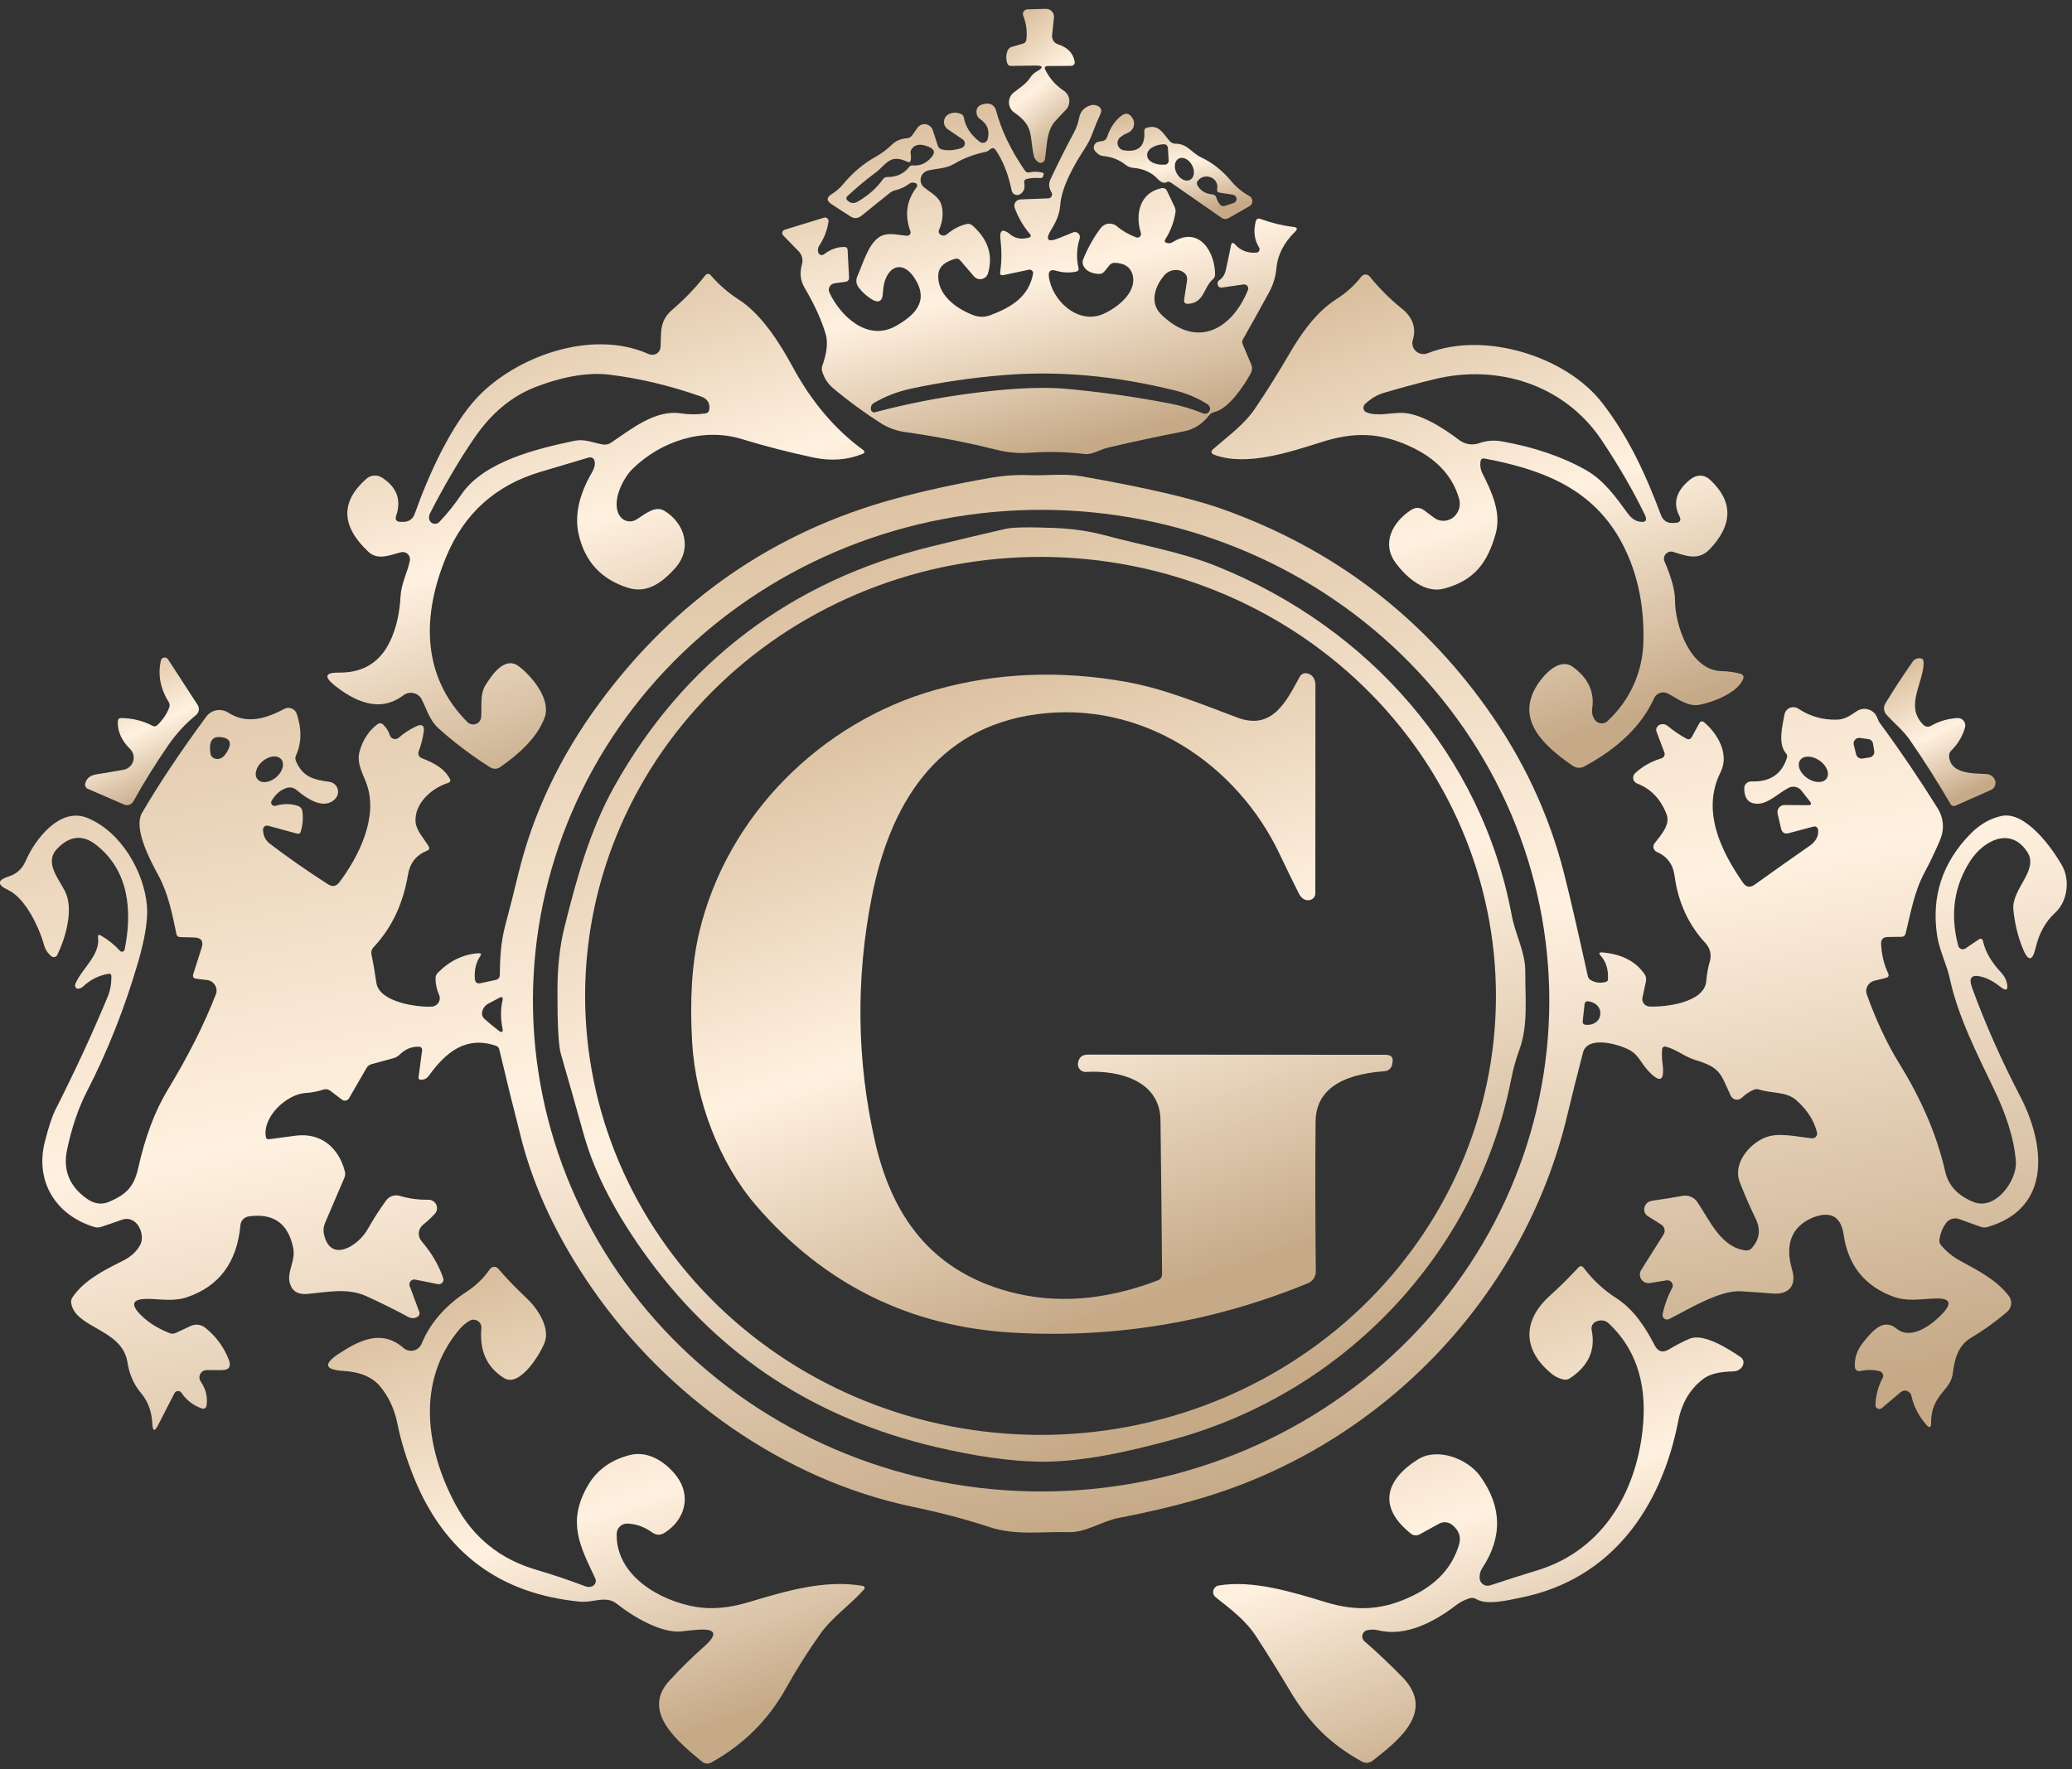
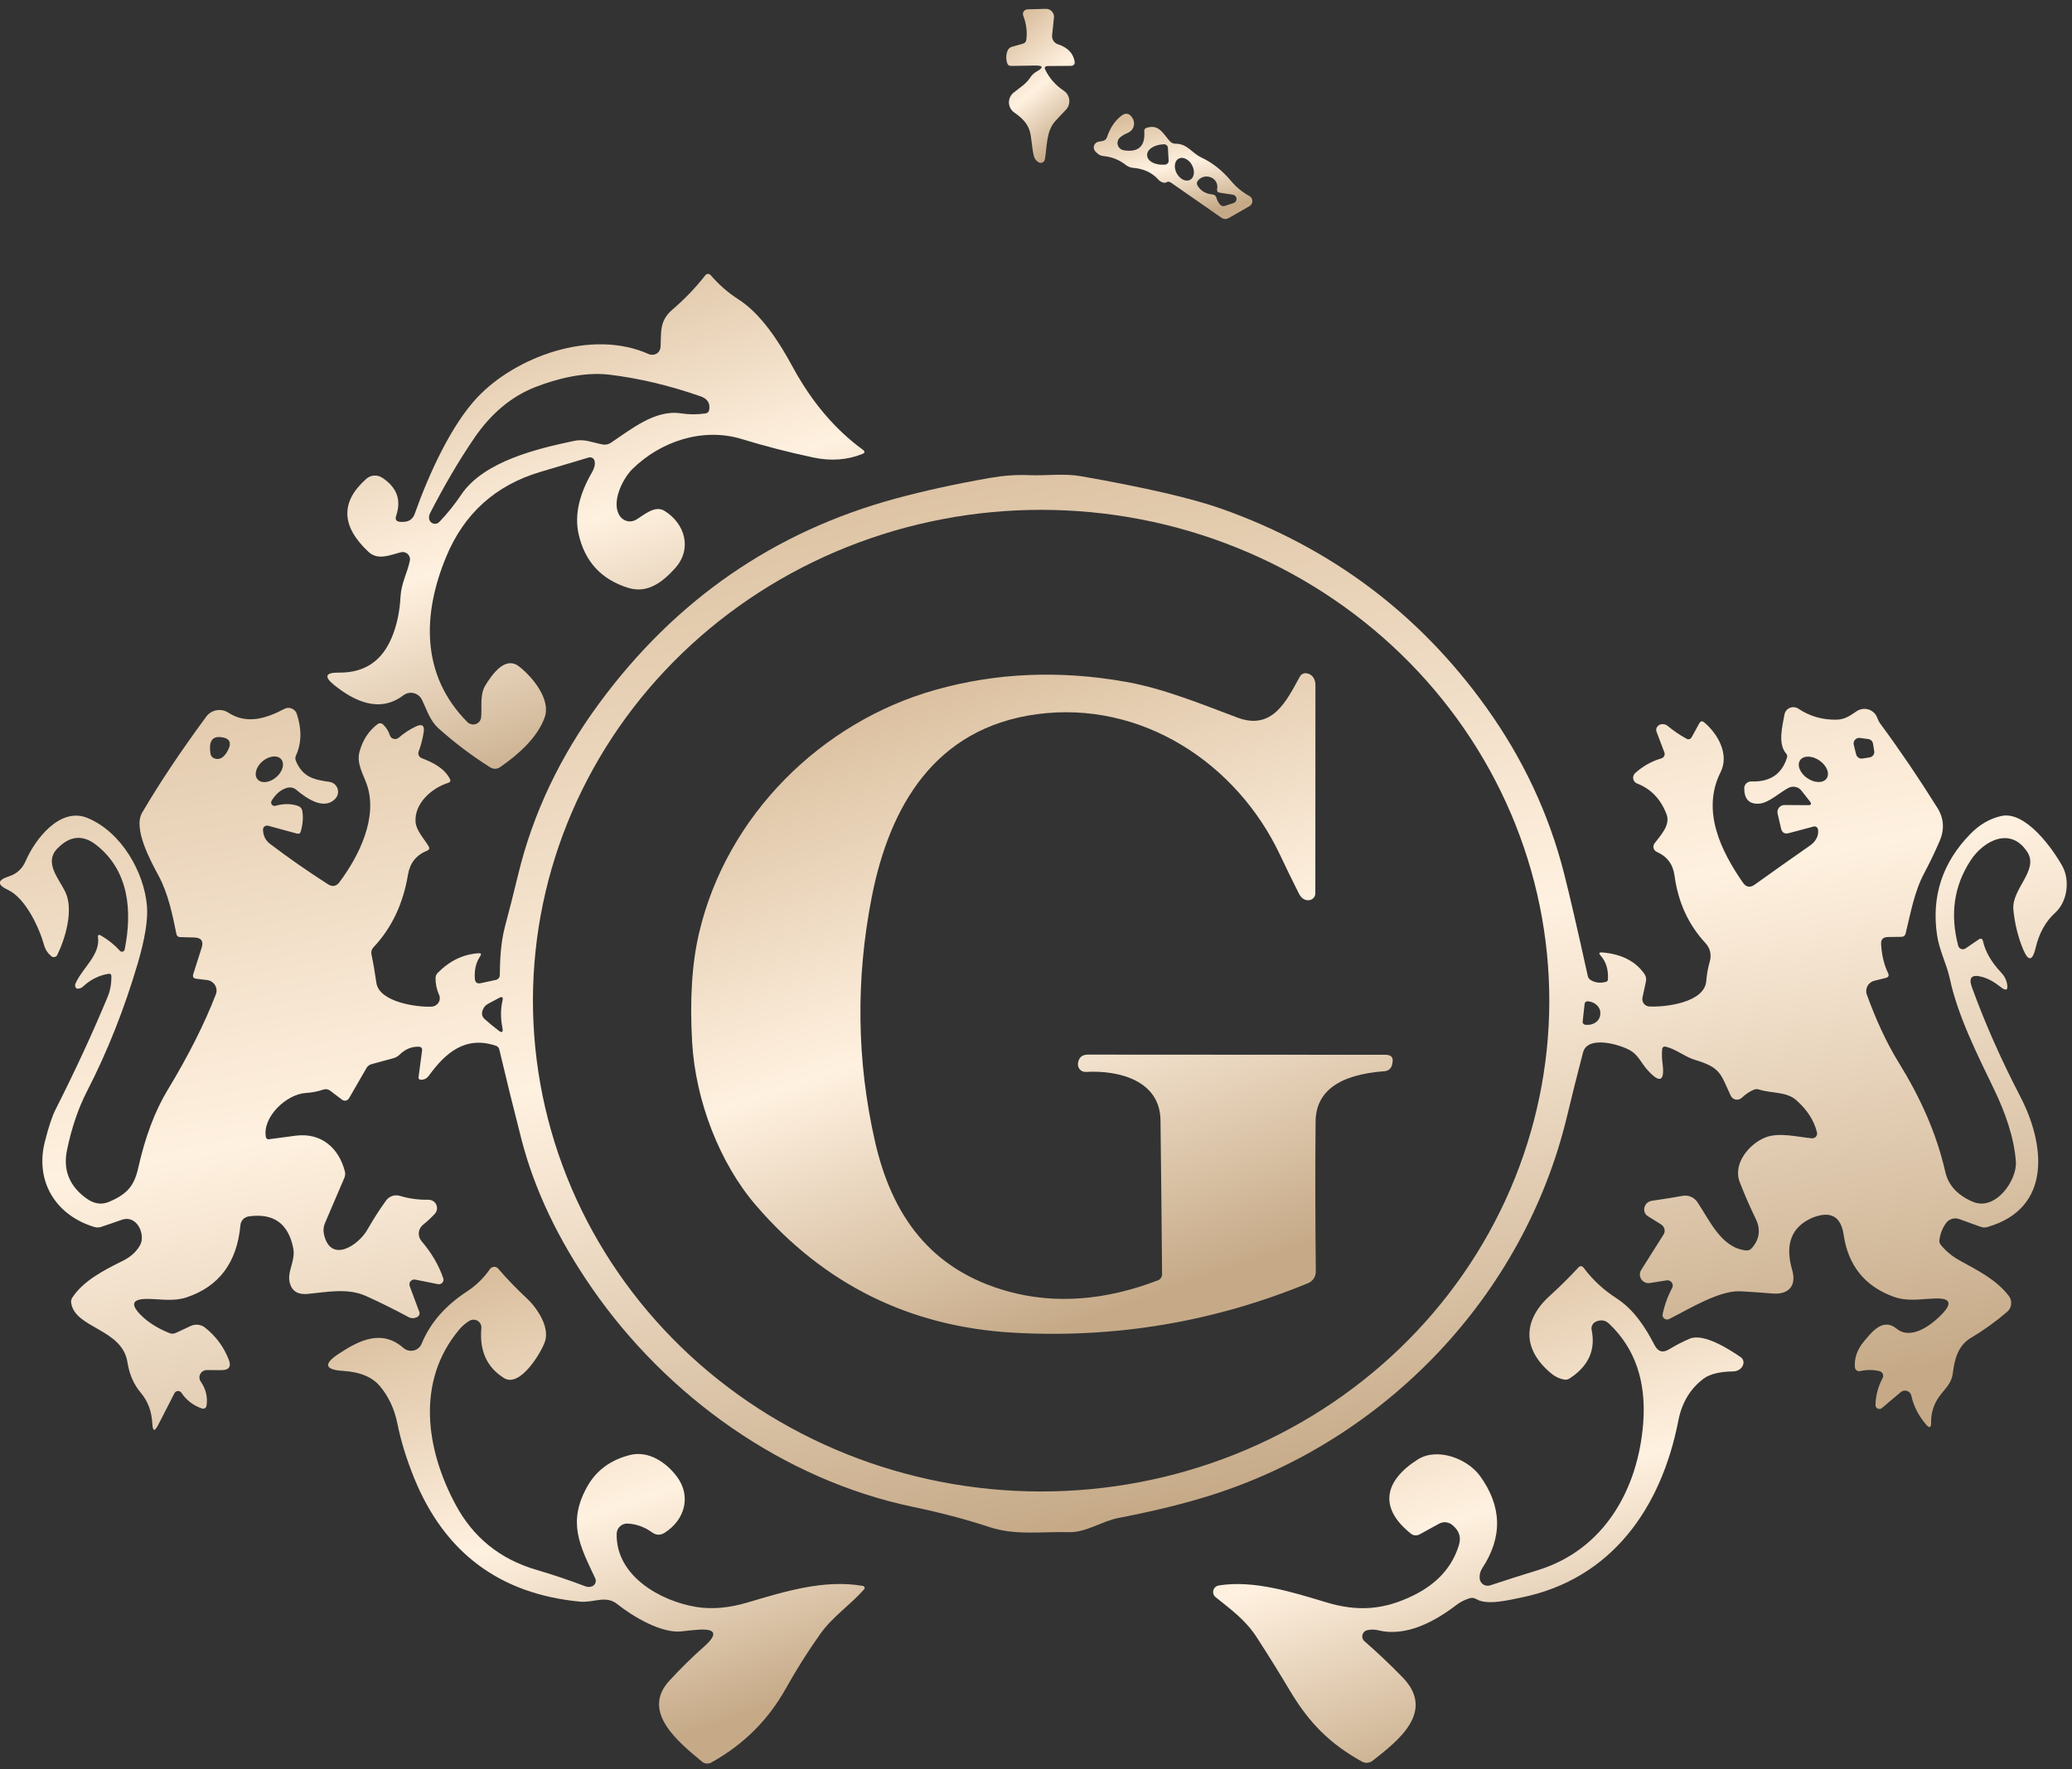
<svg xmlns="http://www.w3.org/2000/svg" width="48" height="41" viewBox="0 0 48 41" fill="none">
  <rect x="0" y="0" width="48" height="41" fill="#333333" stroke="none" />
  <path d="M24.012 1.659C24.185 1.562 24.17 1.515 23.966 1.519L23.429 1.528C23.376 1.529 23.342 1.504 23.329 1.453C23.301 1.347 23.307 1.252 23.345 1.166C23.354 1.147 23.367 1.129 23.384 1.115C23.401 1.101 23.42 1.09 23.442 1.084L23.694 1.013C23.743 0.999 23.77 0.968 23.777 0.917C23.799 0.729 23.775 0.545 23.705 0.365C23.698 0.349 23.695 0.331 23.697 0.314C23.699 0.296 23.705 0.28 23.715 0.265C23.725 0.25 23.738 0.238 23.753 0.23C23.769 0.221 23.786 0.216 23.804 0.216L24.228 0.205C24.254 0.204 24.28 0.209 24.304 0.219C24.328 0.229 24.349 0.244 24.367 0.263C24.385 0.282 24.398 0.304 24.407 0.328C24.415 0.353 24.418 0.379 24.416 0.404L24.373 0.819C24.369 0.864 24.38 0.909 24.404 0.946C24.429 0.984 24.465 1.012 24.508 1.026C24.736 1.1 24.866 1.236 24.897 1.436C24.898 1.447 24.898 1.458 24.895 1.469C24.892 1.48 24.886 1.49 24.879 1.498C24.871 1.507 24.862 1.514 24.852 1.518C24.842 1.523 24.83 1.526 24.819 1.526L24.274 1.53C24.207 1.531 24.188 1.561 24.217 1.62C24.313 1.816 24.455 1.976 24.642 2.101C24.678 2.125 24.708 2.156 24.731 2.193C24.753 2.23 24.767 2.272 24.771 2.315C24.776 2.358 24.77 2.401 24.756 2.442C24.742 2.482 24.719 2.519 24.688 2.55C24.607 2.634 24.526 2.719 24.447 2.806C24.232 3.043 24.259 3.398 24.205 3.696C24.202 3.711 24.195 3.725 24.186 3.737C24.177 3.749 24.164 3.759 24.15 3.765C24.136 3.772 24.121 3.775 24.105 3.774C24.09 3.774 24.075 3.769 24.061 3.762C24.001 3.727 23.962 3.673 23.947 3.601C23.845 3.122 23.959 2.93 23.496 2.607C23.46 2.581 23.43 2.548 23.408 2.509C23.387 2.47 23.375 2.427 23.373 2.383C23.371 2.339 23.38 2.295 23.398 2.255C23.416 2.214 23.443 2.179 23.477 2.15C23.612 2.04 23.769 1.948 23.864 1.8C23.903 1.74 23.953 1.693 24.012 1.659Z" fill="url(#paint0_linear_1514_1118)" />
-   <path d="M23.857 5.42C23.709 5.248 23.592 5.048 23.507 4.819C23.499 4.797 23.496 4.774 23.498 4.751C23.501 4.728 23.509 4.706 23.522 4.687C23.535 4.667 23.553 4.651 23.573 4.64C23.594 4.629 23.617 4.622 23.64 4.621L24.285 4.596C24.301 4.595 24.316 4.591 24.33 4.582C24.343 4.574 24.355 4.562 24.362 4.548C24.37 4.535 24.373 4.519 24.373 4.503C24.373 4.487 24.368 4.472 24.36 4.458C24.297 4.357 24.288 4.257 24.334 4.158C24.51 3.783 24.692 3.42 24.88 3.069C24.936 2.964 24.977 2.849 25.001 2.725C25.027 2.594 25.102 2.503 25.227 2.453C25.294 2.426 25.355 2.424 25.411 2.447C25.509 2.487 25.535 2.554 25.49 2.649C25.43 2.777 25.372 2.914 25.319 3.06C25.268 3.202 25.204 3.33 25.127 3.446C24.899 3.792 24.591 4.325 24.561 4.755C24.549 4.931 24.483 5.114 24.362 5.307C24.204 5.56 24.264 5.629 24.542 5.514L24.856 5.386C24.876 5.377 24.898 5.375 24.92 5.378C24.942 5.382 24.962 5.391 24.979 5.406C24.995 5.421 25.007 5.44 25.013 5.461C25.019 5.482 25.019 5.505 25.012 5.526C24.941 5.753 24.932 5.983 24.985 6.215C24.995 6.256 24.979 6.282 24.937 6.292C24.784 6.327 24.624 6.32 24.459 6.272C24.337 6.237 24.283 6.282 24.298 6.408C24.365 6.954 24.967 7.537 25.563 7.273C25.877 7.133 26.322 6.79 26.245 6.402C26.205 6.201 26.064 6.097 25.823 6.09C25.8 6.089 25.778 6.094 25.757 6.103C25.737 6.112 25.719 6.126 25.704 6.144L25.588 6.287C25.549 6.334 25.499 6.355 25.437 6.348C25.258 6.331 25.144 6.264 25.095 6.149C25.074 6.101 25.074 6.052 25.095 6.004C25.205 5.735 25.34 5.495 25.499 5.285C25.52 5.257 25.547 5.233 25.577 5.216C25.608 5.198 25.642 5.187 25.677 5.183C25.713 5.18 25.748 5.183 25.782 5.193C25.816 5.203 25.848 5.22 25.875 5.243C26.006 5.354 26.155 5.439 26.32 5.5C26.335 5.506 26.351 5.507 26.366 5.504C26.381 5.501 26.395 5.494 26.407 5.484C26.418 5.473 26.426 5.46 26.43 5.445C26.434 5.43 26.434 5.414 26.429 5.399C26.293 4.965 26.398 4.464 26.913 4.359C26.936 4.354 26.96 4.357 26.981 4.367C27.003 4.377 27.02 4.394 27.03 4.415L27.211 4.792C27.232 4.835 27.238 4.881 27.23 4.928C27.195 5.148 27.118 5.351 27 5.538C26.967 5.59 26.982 5.622 27.044 5.632C27.061 5.636 27.078 5.637 27.095 5.635C27.123 5.632 27.148 5.624 27.17 5.609C27.793 5.219 28.154 5.862 28.148 6.366C28.148 6.405 28.133 6.438 28.104 6.464C27.876 6.663 27.898 7.02 27.527 7.04C27.453 7.045 27.421 7.011 27.432 6.938L27.5 6.497C27.505 6.463 27.501 6.43 27.489 6.398C27.476 6.367 27.456 6.34 27.429 6.319C27.296 6.214 27.094 6.247 26.985 6.367C26.767 6.606 26.616 7.007 26.898 7.284C27.734 8.105 28.544 7.621 28.91 6.721C28.916 6.706 28.919 6.689 28.916 6.672C28.914 6.655 28.907 6.64 28.897 6.626C28.886 6.613 28.872 6.603 28.856 6.597C28.841 6.59 28.823 6.588 28.806 6.591L28.313 6.663C28.262 6.671 28.228 6.65 28.21 6.602C28.203 6.581 28.203 6.559 28.21 6.537C28.215 6.521 28.23 6.505 28.253 6.488C28.325 6.438 28.373 6.363 28.396 6.262C28.441 6.064 28.481 5.874 28.516 5.692C28.531 5.617 28.564 5.609 28.614 5.666C28.738 5.806 28.901 5.869 29.105 5.854C29.118 5.853 29.131 5.849 29.143 5.842C29.154 5.835 29.164 5.825 29.17 5.813C29.176 5.801 29.179 5.788 29.179 5.775C29.178 5.761 29.175 5.749 29.168 5.737C29.058 5.559 29.033 5.357 29.09 5.132C29.105 5.071 29.143 5.052 29.202 5.074C29.454 5.166 29.709 5.228 29.966 5.259C30.054 5.27 30.067 5.307 30.004 5.368C29.742 5.623 29.596 5.908 29.568 6.222C29.551 6.414 29.496 6.596 29.403 6.767C29.199 7.143 28.997 7.507 28.797 7.857C28.774 7.898 28.772 7.939 28.79 7.981L28.985 8.443C28.999 8.477 29.005 8.513 29.003 8.549C29.002 8.585 28.991 8.62 28.974 8.652C28.815 8.943 28.46 9.48 28.125 9.551C28.077 9.562 28.039 9.586 28.009 9.625C27.854 9.828 27.656 9.952 27.414 9.998C26.852 10.107 26.266 10.232 25.657 10.375C25.488 10.415 25.301 10.542 25.135 10.521C24.723 10.471 24.292 10.461 23.845 10.492C23.592 10.509 23.338 10.486 23.083 10.422C22.403 10.251 21.685 10.113 20.93 10.006C20.771 9.983 20.559 9.905 20.422 9.818C20.028 9.566 19.654 9.293 19.301 8.996C19.177 8.892 19.093 8.762 19.046 8.605C19.034 8.563 19.035 8.517 19.05 8.474C19.157 8.177 19.183 7.934 19.128 7.744C19.035 7.422 18.871 7.063 18.638 6.666C18.535 6.492 18.526 6.315 18.578 6.126C18.593 6.073 18.593 6.017 18.58 5.963C18.566 5.91 18.539 5.861 18.5 5.821L18.144 5.456C18.135 5.446 18.128 5.434 18.124 5.421C18.121 5.408 18.121 5.394 18.124 5.381C18.128 5.368 18.134 5.356 18.144 5.346C18.153 5.336 18.165 5.328 18.178 5.324L19.088 5.044C19.102 5.04 19.116 5.039 19.129 5.042C19.142 5.045 19.155 5.051 19.165 5.059C19.176 5.068 19.184 5.079 19.189 5.091C19.194 5.104 19.195 5.117 19.193 5.13C19.166 5.328 19.096 5.513 18.982 5.686C18.947 5.74 18.938 5.796 18.956 5.853C18.96 5.866 18.967 5.877 18.977 5.887C18.986 5.896 18.998 5.903 19.011 5.907C19.024 5.911 19.038 5.912 19.051 5.91C19.064 5.907 19.077 5.902 19.087 5.893C19.241 5.776 19.4 5.719 19.564 5.723C19.609 5.723 19.634 5.747 19.636 5.793L19.669 6.427C19.672 6.488 19.644 6.522 19.583 6.53L19.332 6.565C19.309 6.569 19.286 6.578 19.266 6.591C19.247 6.605 19.23 6.623 19.219 6.643C19.207 6.664 19.201 6.687 19.2 6.711C19.199 6.734 19.204 6.758 19.214 6.779C19.463 7.316 20.094 7.926 20.752 7.555C21.177 7.314 21.53 6.993 21.198 6.462C20.886 5.962 20.477 6.202 20.454 6.779C20.445 6.99 20.352 7.038 20.173 6.922C20.076 6.859 19.987 6.779 19.906 6.681C19.832 6.592 19.819 6.495 19.866 6.39C19.989 6.117 20.106 5.681 20.353 5.504C20.544 5.367 20.796 5.447 21.011 5.463C21.024 5.464 21.037 5.462 21.049 5.456C21.061 5.451 21.071 5.443 21.079 5.432C21.087 5.422 21.092 5.41 21.094 5.397C21.096 5.384 21.095 5.371 21.09 5.359C20.952 4.985 21.001 4.643 21.237 4.335C21.243 4.327 21.247 4.318 21.248 4.309C21.25 4.3 21.249 4.291 21.246 4.282C21.244 4.273 21.239 4.265 21.232 4.258C21.226 4.251 21.217 4.246 21.208 4.243C21.186 4.235 21.163 4.231 21.139 4.231C21.113 4.231 21.089 4.239 21.07 4.254C20.973 4.327 20.863 4.379 20.738 4.41C20.688 4.423 20.642 4.446 20.602 4.479L19.956 5C19.874 5.066 19.787 5.071 19.698 5.013L19.267 4.734C19.143 4.655 19.143 4.576 19.267 4.499C19.37 4.433 19.459 4.357 19.531 4.27C19.751 4.003 19.999 3.793 20.274 3.64C20.416 3.561 20.542 3.467 20.654 3.359C20.753 3.26 20.868 3.215 21.008 3.204C21.063 3.199 21.105 3.175 21.136 3.13L21.252 2.963C21.273 2.932 21.303 2.908 21.337 2.894C21.371 2.879 21.409 2.874 21.446 2.879C21.483 2.884 21.518 2.9 21.546 2.924C21.575 2.948 21.596 2.979 21.608 3.014L21.727 3.38C21.735 3.401 21.747 3.42 21.764 3.435C21.781 3.45 21.802 3.46 21.824 3.465C21.962 3.496 22.112 3.484 22.274 3.43C22.294 3.423 22.312 3.411 22.325 3.395C22.339 3.379 22.348 3.359 22.351 3.338C22.354 3.318 22.351 3.297 22.342 3.278C22.334 3.259 22.32 3.242 22.302 3.231L21.956 2.995C21.926 2.974 21.902 2.946 21.887 2.913C21.871 2.88 21.865 2.844 21.868 2.808C21.872 2.771 21.885 2.737 21.906 2.707C21.928 2.678 21.957 2.655 21.99 2.64C22.084 2.599 22.176 2.601 22.267 2.644C22.302 2.659 22.322 2.685 22.328 2.722C22.367 2.94 22.489 3.128 22.695 3.285C22.71 3.296 22.728 3.304 22.747 3.308C22.767 3.311 22.786 3.31 22.805 3.304C22.823 3.298 22.84 3.287 22.853 3.273C22.866 3.259 22.875 3.242 22.88 3.224C22.933 3.029 22.874 2.874 22.704 2.758C22.656 2.726 22.629 2.681 22.623 2.624C22.606 2.49 22.683 2.415 22.854 2.4C22.903 2.396 22.951 2.409 22.991 2.436C23.031 2.464 23.06 2.505 23.072 2.551C23.194 3.013 23.417 3.48 23.742 3.952C23.77 3.992 23.806 4.006 23.853 3.994C23.95 3.971 24.052 3.974 24.158 4.003C24.174 4.008 24.181 4.018 24.177 4.034L24.17 4.071C24.167 4.088 24.157 4.103 24.143 4.114C24.128 4.124 24.11 4.129 24.093 4.127C23.987 4.117 23.886 4.123 23.79 4.145C23.738 4.157 23.717 4.189 23.727 4.24C23.75 4.354 23.721 4.44 23.639 4.496C23.621 4.508 23.601 4.516 23.58 4.519C23.558 4.521 23.537 4.519 23.517 4.511C23.497 4.503 23.479 4.491 23.465 4.474C23.451 4.458 23.442 4.439 23.437 4.418C23.357 4.03 23.232 3.714 23.06 3.469C23.03 3.426 22.993 3.42 22.95 3.45C22.935 3.461 22.92 3.473 22.905 3.485C22.886 3.501 22.863 3.512 22.838 3.518C22.565 3.574 22.317 3.669 22.094 3.802C21.911 3.911 21.699 3.901 21.496 3.952C21.456 3.963 21.419 3.984 21.39 4.014C21.361 4.043 21.341 4.08 21.332 4.12C21.322 4.16 21.324 4.202 21.337 4.24C21.351 4.279 21.374 4.314 21.406 4.34C21.555 4.464 21.749 4.551 21.808 4.748C21.86 4.926 21.842 5.121 21.752 5.332C21.744 5.351 21.743 5.371 21.749 5.391C21.755 5.41 21.767 5.426 21.785 5.437C21.837 5.47 21.889 5.466 21.94 5.425C22.09 5.302 22.242 5.224 22.396 5.191C22.445 5.181 22.489 5.192 22.526 5.224C22.89 5.545 23.011 5.915 22.888 6.334C22.879 6.366 22.86 6.396 22.835 6.419C22.81 6.442 22.779 6.458 22.746 6.465C22.712 6.472 22.677 6.47 22.645 6.459C22.612 6.448 22.583 6.428 22.561 6.402L22.251 6.04C22.212 5.996 22.166 5.983 22.112 6.001C21.924 6.064 21.745 6.152 21.736 6.378C21.718 6.833 22.142 7.147 22.548 7.303C22.679 7.352 22.809 7.353 22.936 7.306C23.418 7.127 23.835 6.879 23.932 6.343C23.934 6.33 23.933 6.317 23.929 6.304C23.925 6.291 23.918 6.28 23.908 6.271C23.898 6.262 23.886 6.255 23.873 6.251C23.86 6.248 23.847 6.247 23.834 6.25L23.251 6.374C23.187 6.388 23.16 6.362 23.17 6.299C23.206 6.061 23.208 5.813 23.177 5.556C23.15 5.327 23.226 5.285 23.405 5.432C23.522 5.528 23.663 5.553 23.83 5.507C23.884 5.492 23.893 5.463 23.857 5.42ZM21.02 3.749C20.604 3.553 20.529 3.822 20.271 4.01C20.064 4.162 19.852 4.339 19.635 4.541C19.596 4.576 19.596 4.612 19.635 4.648C19.705 4.714 19.782 4.722 19.868 4.673C20.116 4.53 20.311 4.357 20.454 4.153C20.465 4.137 20.48 4.124 20.498 4.115C20.515 4.106 20.535 4.101 20.555 4.102C20.771 4.104 20.939 4.027 21.06 3.87C21.082 3.841 21.111 3.829 21.147 3.833C21.318 3.848 21.463 3.783 21.583 3.637C21.668 3.535 21.648 3.458 21.524 3.406C21.334 3.324 21.199 3.339 21.121 3.45C21.097 3.484 21.088 3.524 21.097 3.569C21.106 3.615 21.106 3.662 21.098 3.709C21.091 3.757 21.065 3.771 21.02 3.749ZM22.518 9.112C23.176 9.027 23.999 8.947 24.721 9.012C25.531 9.086 26.335 9.201 27.134 9.357C27.379 9.405 27.624 9.479 27.869 9.579C27.89 9.588 27.913 9.59 27.936 9.586C27.958 9.582 27.979 9.571 27.996 9.556C28.012 9.541 28.024 9.521 28.029 9.499C28.035 9.478 28.033 9.455 28.026 9.434C28.015 9.404 27.995 9.38 27.967 9.363C27.74 9.22 27.492 9.115 27.222 9.049C25.845 8.707 24.526 8.588 23.264 8.691C22.513 8.753 21.794 8.858 21.106 9.006C20.802 9.071 20.518 9.18 20.255 9.332C20.187 9.37 20.162 9.427 20.18 9.502C20.182 9.512 20.186 9.52 20.192 9.528C20.197 9.535 20.204 9.541 20.212 9.546C20.221 9.551 20.23 9.554 20.239 9.555C20.248 9.557 20.258 9.556 20.267 9.554C20.993 9.36 21.743 9.213 22.518 9.112Z" fill="url(#paint1_linear_1514_1118)" />
  <path d="M27.016 4.226C27.002 4.235 26.986 4.238 26.97 4.235C26.917 4.228 26.871 4.203 26.832 4.16C26.687 3.998 26.492 3.908 26.248 3.889C26.187 3.884 26.133 3.862 26.084 3.825C25.932 3.704 25.758 3.635 25.562 3.616C25.507 3.611 25.459 3.59 25.419 3.551L25.38 3.515C25.362 3.497 25.348 3.475 25.342 3.451C25.335 3.426 25.336 3.401 25.343 3.377C25.351 3.353 25.365 3.331 25.384 3.315C25.403 3.298 25.426 3.287 25.451 3.283L25.542 3.267C25.565 3.264 25.587 3.254 25.605 3.238C25.623 3.223 25.637 3.203 25.644 3.181C25.713 2.972 25.82 2.809 25.963 2.694C26.077 2.6 26.17 2.619 26.242 2.749C26.259 2.778 26.268 2.81 26.271 2.843C26.274 2.876 26.27 2.909 26.259 2.94C26.248 2.972 26.23 3 26.207 3.024C26.184 3.048 26.156 3.067 26.125 3.08C26.062 3.105 26.005 3.138 25.953 3.18C25.927 3.2 25.907 3.228 25.897 3.26C25.886 3.291 25.885 3.325 25.894 3.358C25.903 3.39 25.921 3.419 25.946 3.441C25.971 3.463 26.002 3.478 26.035 3.483C26.377 3.535 26.534 3.387 26.508 3.038C26.505 3.001 26.522 2.976 26.558 2.963C26.854 2.866 26.948 3.107 27.103 3.275C27.12 3.293 27.14 3.307 27.162 3.316C27.184 3.326 27.207 3.33 27.232 3.33C27.508 3.329 27.605 3.543 27.834 3.651C28.088 3.771 28.315 3.951 28.515 4.189C28.637 4.336 28.78 4.453 28.941 4.541C28.963 4.552 28.981 4.569 28.993 4.59C29.006 4.611 29.012 4.634 29.013 4.658C29.013 4.682 29.007 4.706 28.995 4.727C28.983 4.748 28.965 4.766 28.944 4.778L28.473 5.048C28.409 5.085 28.348 5.083 28.289 5.041L27.124 4.23C27.088 4.205 27.052 4.204 27.016 4.226ZM27.073 3.721L27.056 3.426C27.054 3.403 27.044 3.381 27.026 3.365C27.009 3.35 26.985 3.341 26.962 3.343L26.94 3.344C26.84 3.35 26.745 3.379 26.677 3.426C26.608 3.472 26.572 3.532 26.575 3.593L26.576 3.609C26.578 3.639 26.589 3.668 26.61 3.695C26.63 3.722 26.66 3.745 26.696 3.765C26.732 3.784 26.775 3.798 26.822 3.807C26.868 3.816 26.918 3.819 26.967 3.816L26.989 3.815C27.001 3.814 27.012 3.811 27.023 3.806C27.034 3.801 27.043 3.794 27.051 3.785C27.059 3.777 27.065 3.766 27.069 3.755C27.073 3.744 27.074 3.733 27.073 3.721ZM27.567 4.169C27.59 4.157 27.61 4.138 27.626 4.115C27.641 4.091 27.651 4.063 27.656 4.032C27.66 4 27.659 3.966 27.652 3.931C27.645 3.897 27.633 3.862 27.616 3.83C27.599 3.797 27.578 3.767 27.553 3.742C27.528 3.717 27.501 3.696 27.472 3.682C27.443 3.667 27.414 3.659 27.386 3.658C27.358 3.656 27.331 3.662 27.307 3.674C27.284 3.686 27.264 3.704 27.249 3.728C27.234 3.752 27.223 3.78 27.219 3.811C27.214 3.843 27.215 3.877 27.222 3.911C27.229 3.946 27.241 3.981 27.258 4.013C27.275 4.046 27.297 4.075 27.322 4.101C27.346 4.126 27.374 4.147 27.402 4.161C27.431 4.176 27.46 4.184 27.489 4.185C27.517 4.186 27.544 4.181 27.567 4.169ZM28.196 4.383C28.247 4.113 27.906 3.99 27.75 4.187C27.721 4.225 27.719 4.265 27.745 4.306C27.82 4.426 27.934 4.492 28.087 4.506C28.135 4.51 28.166 4.536 28.18 4.582C28.194 4.634 28.219 4.683 28.253 4.729C28.287 4.773 28.331 4.787 28.384 4.769L28.579 4.704C28.6 4.697 28.618 4.683 28.63 4.664C28.642 4.646 28.648 4.624 28.646 4.602C28.644 4.58 28.634 4.559 28.619 4.543C28.604 4.527 28.583 4.516 28.561 4.512L28.256 4.465C28.208 4.458 28.188 4.431 28.196 4.383Z" fill="url(#paint2_linear_1514_1118)" />
  <path d="M9.179 11.945C9.146 12.041 9.181 12.091 9.285 12.093H9.33C9.471 12.095 9.564 12.031 9.61 11.9C9.935 10.982 10.458 9.841 11.063 9.203C11.941 8.275 13.694 7.609 15.029 8.205C15.058 8.218 15.089 8.223 15.121 8.221C15.153 8.219 15.184 8.21 15.21 8.194C15.238 8.177 15.26 8.155 15.276 8.128C15.292 8.101 15.301 8.071 15.303 8.039C15.32 7.689 15.274 7.436 15.572 7.179C15.86 6.932 16.117 6.664 16.342 6.376C16.349 6.367 16.358 6.36 16.369 6.355C16.379 6.35 16.39 6.347 16.401 6.347C16.413 6.346 16.424 6.349 16.434 6.353C16.444 6.358 16.453 6.364 16.461 6.373C16.653 6.596 16.868 6.784 17.105 6.936C17.642 7.279 18.064 7.949 18.361 8.498C18.799 9.307 19.341 9.948 19.988 10.421C20.043 10.461 20.039 10.494 19.976 10.52C19.625 10.661 19.246 10.688 18.838 10.601C18.271 10.48 17.72 10.338 17.184 10.174C16.275 9.897 15.299 10.23 14.649 10.87C14.416 11.102 14.138 11.671 14.373 11.976C14.415 12.029 14.475 12.065 14.542 12.078C14.608 12.09 14.678 12.078 14.736 12.043C14.924 11.931 15.172 11.7 15.394 11.838C15.873 12.134 16.041 12.725 15.636 13.171C15.361 13.475 15.01 13.763 14.556 13.623C13.928 13.429 13.543 13.01 13.402 12.365C13.309 11.936 13.414 11.461 13.717 10.94C13.74 10.901 13.758 10.858 13.77 10.812C13.782 10.768 13.783 10.725 13.774 10.682C13.771 10.668 13.765 10.654 13.757 10.642C13.748 10.63 13.738 10.62 13.725 10.613C13.713 10.605 13.699 10.6 13.684 10.598C13.669 10.596 13.655 10.597 13.64 10.601C13.258 10.714 12.885 10.825 12.522 10.934C11.48 11.243 10.752 11.899 10.337 12.9C9.786 14.228 9.745 15.644 10.827 16.732C10.852 16.757 10.884 16.774 10.918 16.782C10.953 16.791 10.989 16.789 11.023 16.777C11.057 16.765 11.086 16.744 11.108 16.717C11.13 16.689 11.143 16.656 11.146 16.621C11.17 16.369 11.109 16.095 11.249 15.873C11.388 15.655 11.69 15.189 12.021 15.441C12.329 15.678 12.766 16.204 12.619 16.621C12.455 17.086 12.015 17.479 11.587 17.776C11.554 17.8 11.514 17.813 11.473 17.814C11.432 17.814 11.391 17.803 11.356 17.782C10.928 17.511 10.53 17.211 10.161 16.88C9.955 16.694 9.89 16.448 9.771 16.209C9.753 16.172 9.726 16.14 9.693 16.114C9.66 16.088 9.622 16.07 9.581 16.061C9.54 16.052 9.498 16.051 9.457 16.06C9.416 16.069 9.378 16.087 9.345 16.112C8.79 16.532 8.206 16.246 7.745 15.877C7.499 15.679 7.535 15.582 7.852 15.586C8.446 15.593 8.856 15.316 9.083 14.754C9.195 14.479 9.26 14.171 9.278 13.831C9.296 13.511 9.432 13.288 9.495 12.992C9.5 12.964 9.499 12.936 9.49 12.909C9.482 12.882 9.467 12.858 9.446 12.838C9.426 12.819 9.4 12.805 9.373 12.798C9.345 12.79 9.317 12.79 9.289 12.797C9.038 12.859 8.756 12.995 8.534 12.786C7.901 12.193 7.884 11.63 8.484 11.097C8.534 11.052 8.597 11.025 8.664 11.02C8.732 11.015 8.798 11.033 8.854 11.07C9.193 11.291 9.301 11.583 9.179 11.945ZM16.349 9.579C16.369 9.576 16.388 9.567 16.402 9.553C16.417 9.538 16.426 9.52 16.429 9.5C16.456 9.345 16.39 9.24 16.233 9.185C15.511 8.933 14.805 8.765 14.115 8.682C13.549 8.613 12.908 8.77 12.395 8.972C11.841 9.19 11.369 9.587 10.98 10.161C10.63 10.675 10.292 11.251 9.965 11.888C9.944 11.928 9.936 11.97 9.94 12.013C9.942 12.039 9.952 12.064 9.968 12.085C9.985 12.106 10.007 12.122 10.032 12.13C10.057 12.139 10.084 12.14 10.11 12.134C10.136 12.128 10.159 12.114 10.177 12.095C10.364 11.9 10.533 11.689 10.684 11.464C11.209 10.683 12.466 10.393 13.301 10.216C13.541 10.165 13.722 10.255 13.954 10.298C14.027 10.313 14.094 10.299 14.155 10.258C14.617 9.951 15.173 9.488 15.77 9.578C15.967 9.608 16.16 9.608 16.349 9.579Z" fill="url(#paint3_linear_1514_1118)" />
-   <path d="M34.3 10.679C34.282 10.781 34.296 10.878 34.343 10.971C34.563 11.406 34.783 11.887 34.649 12.366C34.466 13.016 34.173 13.447 33.456 13.639C33.015 13.758 32.593 13.393 32.337 13.051C31.996 12.595 32.255 12.099 32.688 11.818C32.794 11.749 32.896 11.752 32.996 11.828L33.217 11.994C33.293 12.052 33.389 12.077 33.485 12.065C33.58 12.053 33.666 12.004 33.725 11.93C33.814 11.819 33.839 11.693 33.8 11.554C33.65 11.023 33.268 10.618 32.654 10.339C31.95 10.017 31.365 10.008 30.621 10.242C29.88 10.476 28.876 10.812 28.14 10.542C28.05 10.509 28.041 10.461 28.113 10.399C28.447 10.107 28.818 9.843 29.067 9.477C29.334 9.083 29.595 8.668 29.849 8.232C30.131 7.747 30.476 7.238 30.971 6.923C31.188 6.786 31.377 6.614 31.538 6.408C31.55 6.393 31.564 6.382 31.581 6.374C31.597 6.366 31.616 6.361 31.634 6.361C31.652 6.361 31.671 6.365 31.687 6.373C31.704 6.381 31.719 6.392 31.73 6.407C31.952 6.682 32.2 6.93 32.474 7.15C32.703 7.331 32.822 7.583 32.73 7.874C32.716 7.92 32.715 7.969 32.727 8.016C32.74 8.062 32.765 8.104 32.801 8.137C32.837 8.17 32.882 8.192 32.93 8.2C32.978 8.209 33.027 8.204 33.072 8.186C34.364 7.671 36.264 8.241 37.112 9.33C37.724 10.118 38.124 10.992 38.477 11.932C38.529 12.069 38.628 12.131 38.774 12.118L38.816 12.116C38.923 12.107 38.953 12.055 38.905 11.959C38.748 11.653 38.832 11.371 39.155 11.111C39.307 10.99 39.481 10.99 39.621 11.122C40.152 11.621 40.148 12.155 39.611 12.723C39.349 13 39.064 12.883 38.762 12.789C38.731 12.78 38.699 12.779 38.669 12.787C38.638 12.796 38.611 12.812 38.59 12.836C38.569 12.859 38.555 12.887 38.549 12.918C38.544 12.949 38.548 12.981 38.56 13.009C38.722 13.385 38.803 13.685 38.803 13.907C38.803 14.483 39.151 15.537 39.886 15.552C40.037 15.555 40.186 15.576 40.331 15.617C40.342 15.62 40.352 15.625 40.361 15.632C40.369 15.639 40.376 15.648 40.382 15.658C40.387 15.668 40.39 15.678 40.39 15.689C40.391 15.7 40.389 15.711 40.386 15.722C40.267 16.046 39.706 16.266 39.368 16.332C39.102 16.383 38.861 16.189 38.642 16.072C38.614 16.057 38.583 16.048 38.551 16.045C38.519 16.042 38.486 16.046 38.456 16.056C38.426 16.066 38.398 16.082 38.374 16.104C38.351 16.125 38.332 16.151 38.319 16.18C38.038 16.802 37.502 17.327 36.711 17.756C36.613 17.809 36.517 17.803 36.421 17.737C35.792 17.298 35.083 16.692 35.616 15.865C35.77 15.628 36.128 15.229 36.437 15.454C36.792 15.712 36.941 16.032 36.886 16.414C36.871 16.512 36.891 16.6 36.944 16.678C36.96 16.701 36.981 16.72 37.005 16.735C37.029 16.749 37.057 16.758 37.085 16.761C37.113 16.764 37.142 16.761 37.169 16.752C37.196 16.743 37.221 16.728 37.241 16.709C37.752 16.229 38.053 15.593 38.071 14.868C38.094 13.964 37.909 13.167 37.517 12.479C36.835 11.285 35.668 10.865 34.382 10.624C34.364 10.62 34.345 10.624 34.33 10.635C34.314 10.645 34.303 10.661 34.3 10.679ZM32.448 9.566C32.895 9.561 33.455 9.933 33.809 10.2C33.874 10.248 33.949 10.28 34.029 10.292C34.109 10.304 34.191 10.296 34.267 10.269C34.437 10.209 34.616 10.195 34.804 10.23C35.556 10.365 36.205 10.588 36.751 10.899C37.16 11.133 37.436 11.525 37.71 11.898C37.789 12.006 37.877 12.069 37.976 12.087C38.126 12.115 38.169 12.061 38.102 11.924C37.833 11.368 37.501 10.794 37.106 10.203C36.243 8.908 34.687 8.428 33.224 8.788C32.825 8.886 32.437 8.991 32.059 9.103C31.898 9.151 31.752 9.239 31.62 9.365C31.606 9.379 31.595 9.397 31.59 9.416C31.584 9.435 31.583 9.455 31.587 9.474C31.592 9.494 31.601 9.512 31.614 9.526C31.628 9.541 31.645 9.553 31.664 9.559C31.913 9.647 32.192 9.57 32.448 9.566Z" fill="url(#paint4_linear_1514_1118)" />
  <path d="M41.928 18.57L41.734 18.323C41.7 18.278 41.65 18.247 41.595 18.235C41.539 18.223 41.481 18.231 41.431 18.258C41.219 18.368 40.977 18.609 40.747 18.623C40.52 18.637 40.407 18.517 40.407 18.263C40.408 18.242 40.412 18.222 40.42 18.203C40.429 18.184 40.441 18.166 40.456 18.152C40.471 18.137 40.489 18.126 40.509 18.119C40.529 18.111 40.55 18.108 40.571 18.108C41.002 18.124 41.277 17.94 41.397 17.557C41.408 17.521 41.402 17.488 41.376 17.46C41.18 17.232 41.292 16.826 41.339 16.556C41.346 16.523 41.36 16.491 41.382 16.464C41.403 16.437 41.431 16.416 41.463 16.403C41.495 16.39 41.53 16.384 41.565 16.388C41.599 16.391 41.632 16.403 41.661 16.422C41.928 16.6 42.225 16.685 42.553 16.676C42.743 16.672 42.867 16.577 43.015 16.478C43.055 16.452 43.101 16.435 43.148 16.429C43.196 16.422 43.245 16.427 43.29 16.442C43.336 16.456 43.377 16.482 43.412 16.515C43.446 16.548 43.472 16.588 43.488 16.633C43.506 16.684 43.53 16.73 43.56 16.77C44.013 17.384 44.454 18.035 44.883 18.722C45.034 18.965 45.05 19.222 44.932 19.494C44.82 19.752 44.701 20 44.574 20.238C44.346 20.668 44.264 21.151 44.146 21.63C44.133 21.682 44.1 21.709 44.045 21.709L43.733 21.713C43.623 21.715 43.571 21.77 43.578 21.879C43.592 22.132 43.646 22.356 43.74 22.551C43.767 22.608 43.749 22.645 43.687 22.661L43.42 22.727C43.386 22.735 43.355 22.751 43.328 22.772C43.301 22.793 43.278 22.819 43.262 22.849C43.246 22.879 43.236 22.913 43.233 22.947C43.231 22.981 43.235 23.015 43.247 23.047C43.442 23.586 43.688 24.142 43.991 24.631C44.481 25.424 44.86 26.255 45.063 27.149C45.134 27.464 45.347 27.697 45.703 27.848C46.233 28.071 46.729 27.343 46.7 26.924C46.661 26.356 46.446 25.763 46.195 25.243C45.804 24.431 45.356 23.544 45.172 22.688C45.097 22.338 44.928 22.029 44.875 21.677C44.739 20.77 44.998 19.983 45.653 19.317C45.865 19.102 46.103 18.966 46.365 18.908C46.922 18.786 47.55 19.661 47.777 20.071C47.953 20.392 47.902 20.886 47.609 21.152C47.388 21.353 47.237 21.625 47.157 21.967C47.083 22.277 46.986 22.285 46.864 21.989C46.748 21.707 46.674 21.404 46.642 21.082C46.594 20.596 47.243 20.167 46.963 19.74C46.572 19.144 45.948 19.486 45.653 19.935C45.267 20.524 45.17 21.184 45.364 21.915C45.368 21.933 45.377 21.948 45.389 21.961C45.401 21.974 45.416 21.984 45.433 21.991C45.449 21.997 45.467 21.998 45.485 21.996C45.503 21.994 45.52 21.988 45.534 21.977L45.834 21.773C45.889 21.734 45.924 21.748 45.939 21.813C45.994 22.058 46.136 22.3 46.362 22.54C46.429 22.61 46.471 22.689 46.491 22.776C46.529 22.946 46.479 22.977 46.341 22.867C46.194 22.75 46.052 22.673 45.914 22.636C45.676 22.571 45.599 22.653 45.683 22.882C45.984 23.711 46.358 24.555 46.804 25.413C47.368 26.498 47.556 27.995 46.042 28.433C45.992 28.448 45.938 28.447 45.888 28.43L45.388 28.249C45.334 28.229 45.274 28.228 45.219 28.245C45.164 28.261 45.115 28.296 45.082 28.342C45.001 28.453 44.95 28.581 44.929 28.726C44.922 28.773 44.933 28.815 44.963 28.851C45.085 28.996 45.228 29.114 45.392 29.205C45.809 29.436 46.241 29.646 46.536 30.029C46.578 30.084 46.597 30.153 46.59 30.222C46.583 30.291 46.549 30.355 46.496 30.4C46.229 30.628 45.95 30.829 45.658 31.002C45.36 31.178 45.278 31.501 45.239 31.818C45.203 32.1 45.012 32.209 44.879 32.429C44.782 32.589 44.734 32.768 44.736 32.966C44.738 33.087 44.699 33.102 44.619 33.009C44.443 32.803 44.33 32.581 44.279 32.343C44.274 32.317 44.262 32.294 44.244 32.274C44.227 32.255 44.204 32.24 44.179 32.231C44.154 32.223 44.128 32.221 44.102 32.226C44.076 32.231 44.052 32.242 44.032 32.259L43.596 32.628C43.582 32.639 43.566 32.647 43.548 32.649C43.531 32.651 43.513 32.648 43.498 32.641C43.482 32.633 43.468 32.621 43.459 32.606C43.451 32.591 43.446 32.574 43.447 32.557C43.454 32.332 43.51 32.124 43.613 31.932C43.621 31.917 43.626 31.901 43.626 31.884C43.627 31.867 43.623 31.851 43.616 31.835C43.609 31.82 43.599 31.806 43.586 31.796C43.573 31.785 43.557 31.777 43.541 31.773C43.389 31.737 43.239 31.737 43.091 31.772C43.078 31.775 43.064 31.775 43.05 31.773C43.036 31.77 43.023 31.764 43.012 31.756C43.001 31.748 42.991 31.737 42.984 31.725C42.977 31.713 42.973 31.7 42.971 31.686C42.953 31.474 43.022 31.273 43.181 31.083C43.364 30.865 43.62 30.529 43.936 30.788C44.288 31.076 44.789 30.667 45.008 30.43C45.225 30.196 45.173 30.082 44.852 30.089C44.508 30.096 44.199 30.171 43.858 30.045C43.198 29.802 42.815 29.324 42.71 28.613C42.648 28.189 42.413 28.055 42.003 28.211C41.994 28.215 41.985 28.219 41.977 28.222C41.499 28.434 41.346 28.836 41.517 29.427C41.626 29.802 41.429 30.003 41.067 29.974C40.814 29.953 40.567 29.936 40.326 29.922C39.83 29.893 39.104 30.348 38.666 30.566C38.649 30.575 38.629 30.578 38.609 30.576C38.59 30.575 38.571 30.567 38.556 30.555C38.54 30.544 38.528 30.528 38.521 30.51C38.514 30.491 38.513 30.472 38.517 30.453C38.562 30.236 38.636 30.033 38.737 29.846C38.748 29.826 38.753 29.803 38.751 29.781C38.75 29.758 38.742 29.736 38.728 29.718C38.715 29.7 38.697 29.686 38.676 29.677C38.655 29.668 38.632 29.666 38.609 29.669L38.222 29.731C38.184 29.737 38.145 29.732 38.11 29.717C38.074 29.701 38.044 29.677 38.023 29.645C38.002 29.613 37.99 29.576 37.989 29.538C37.989 29.5 37.999 29.462 38.019 29.43L38.537 28.608C38.549 28.59 38.557 28.569 38.561 28.547C38.565 28.524 38.564 28.502 38.559 28.48C38.554 28.458 38.544 28.438 38.531 28.42C38.518 28.401 38.502 28.386 38.482 28.374L38.176 28.183C38.142 28.162 38.115 28.131 38.101 28.094C38.087 28.056 38.085 28.016 38.096 27.977C38.121 27.887 38.184 27.836 38.286 27.822C38.528 27.788 38.758 27.751 38.978 27.711C39.043 27.699 39.109 27.706 39.17 27.731C39.23 27.756 39.282 27.798 39.319 27.852C39.604 28.272 39.871 28.913 40.444 28.975C40.501 28.981 40.547 28.963 40.583 28.921C40.763 28.716 40.793 28.489 40.672 28.24C40.533 27.953 40.41 27.67 40.303 27.393C40.136 26.963 40.527 26.5 40.903 26.355C41.218 26.234 41.646 26.347 41.973 26.377C41.991 26.378 42.008 26.376 42.025 26.369C42.041 26.363 42.056 26.353 42.068 26.34C42.08 26.327 42.088 26.311 42.092 26.294C42.097 26.278 42.097 26.26 42.093 26.243C42.027 25.969 41.867 25.719 41.613 25.494C41.382 25.289 41.038 25.34 40.755 25.248C40.708 25.232 40.661 25.235 40.616 25.257C40.517 25.302 40.429 25.362 40.352 25.437C40.334 25.455 40.311 25.468 40.287 25.475C40.262 25.483 40.236 25.484 40.211 25.48C40.186 25.475 40.162 25.464 40.142 25.449C40.121 25.433 40.105 25.413 40.094 25.39C39.854 24.873 39.862 24.74 39.269 24.561C39.029 24.489 38.843 24.32 38.598 24.256C38.54 24.241 38.509 24.264 38.504 24.324C38.497 24.43 38.5 24.536 38.514 24.64C38.569 25.061 38.454 25.113 38.168 24.797C38.038 24.656 37.954 24.456 37.785 24.352C37.552 24.208 36.779 23.976 36.672 24.39C36.538 24.904 36.415 25.395 36.303 25.862C35.303 30.037 32.091 33.366 28.064 34.645C27.446 34.841 26.726 35.018 25.905 35.176C25.527 35.25 25.153 35.514 24.768 35.504C24.154 35.486 23.532 35.586 22.928 35.388C22.38 35.207 21.788 35.051 21.15 34.918C18.128 34.285 15.44 32.343 13.72 29.859C12.925 28.712 12.378 27.558 12.079 26.397C11.9 25.7 11.729 25.008 11.567 24.32C11.557 24.276 11.53 24.247 11.486 24.232C10.786 23.997 10.323 24.39 9.936 24.925C9.887 24.993 9.823 25.024 9.745 25.02C9.708 25.017 9.692 24.997 9.696 24.96L9.777 24.351C9.786 24.286 9.757 24.254 9.691 24.254C9.526 24.253 9.381 24.316 9.254 24.442C9.215 24.479 9.168 24.506 9.117 24.52L8.608 24.659C8.583 24.665 8.56 24.676 8.54 24.692C8.52 24.707 8.503 24.726 8.491 24.748L8.085 25.45C8.077 25.464 8.066 25.475 8.054 25.484C8.041 25.493 8.027 25.5 8.012 25.503C7.996 25.506 7.981 25.506 7.966 25.502C7.95 25.499 7.936 25.492 7.924 25.483L7.649 25.274C7.601 25.238 7.548 25.23 7.491 25.248C7.357 25.293 7.221 25.319 7.082 25.327C6.639 25.354 6.072 25.883 6.16 26.351C6.162 26.366 6.171 26.38 6.184 26.389C6.197 26.398 6.213 26.401 6.229 26.399C6.43 26.371 6.638 26.343 6.854 26.316C7.437 26.243 7.849 26.596 7.989 27.144C8.002 27.195 7.998 27.244 7.978 27.292L7.527 28.346C7.494 28.426 7.486 28.514 7.504 28.598C7.657 29.286 8.303 28.864 8.516 28.486C8.647 28.255 8.789 28.033 8.943 27.82C8.978 27.771 9.027 27.734 9.085 27.714C9.142 27.695 9.205 27.693 9.263 27.711C9.477 27.775 9.697 27.805 9.922 27.801C9.961 27.8 9.999 27.81 10.032 27.831C10.065 27.851 10.091 27.881 10.107 27.916C10.123 27.95 10.128 27.989 10.122 28.027C10.116 28.065 10.098 28.1 10.072 28.128C9.987 28.22 9.897 28.303 9.801 28.38C9.773 28.402 9.75 28.43 9.733 28.461C9.716 28.492 9.706 28.527 9.702 28.562C9.699 28.598 9.703 28.634 9.714 28.668C9.725 28.702 9.742 28.733 9.766 28.761C9.997 29.031 10.165 29.317 10.268 29.619C10.275 29.637 10.276 29.656 10.272 29.674C10.269 29.692 10.26 29.709 10.248 29.723C10.235 29.736 10.219 29.747 10.201 29.753C10.184 29.759 10.165 29.76 10.146 29.757L9.621 29.652C9.601 29.648 9.581 29.649 9.561 29.655C9.542 29.662 9.525 29.673 9.512 29.689C9.498 29.704 9.489 29.722 9.486 29.742C9.482 29.762 9.484 29.782 9.491 29.801L9.713 30.399C9.721 30.42 9.721 30.444 9.713 30.465C9.705 30.486 9.689 30.505 9.669 30.516C9.597 30.555 9.524 30.555 9.45 30.513C9.141 30.346 8.818 30.185 8.482 30.033C8.057 29.84 7.579 29.94 7.131 29.983C6.909 30.005 6.771 29.925 6.717 29.743C6.636 29.471 6.853 29.225 6.793 28.922C6.679 28.35 6.335 28.105 5.762 28.187C5.711 28.195 5.665 28.218 5.63 28.255C5.595 28.292 5.574 28.339 5.57 28.389C5.491 29.252 5.077 29.809 4.328 30.061C4.033 30.161 3.744 30.105 3.444 30.099C3.059 30.091 3.004 30.22 3.278 30.488C3.442 30.648 3.656 30.782 3.922 30.89C3.974 30.911 4.025 30.91 4.075 30.886L4.418 30.726C4.472 30.701 4.532 30.691 4.591 30.698C4.65 30.705 4.706 30.728 4.752 30.765C5.005 30.967 5.187 31.215 5.3 31.508C5.362 31.669 5.305 31.749 5.131 31.749L4.792 31.748C4.76 31.748 4.73 31.756 4.703 31.772C4.676 31.788 4.655 31.811 4.64 31.838C4.625 31.865 4.619 31.896 4.62 31.927C4.622 31.958 4.632 31.988 4.65 32.013C4.771 32.19 4.815 32.378 4.784 32.577C4.782 32.588 4.777 32.599 4.771 32.609C4.765 32.618 4.756 32.626 4.746 32.632C4.736 32.638 4.725 32.642 4.714 32.643C4.702 32.644 4.691 32.643 4.68 32.639C4.478 32.569 4.319 32.447 4.203 32.274C4.194 32.261 4.182 32.25 4.167 32.242C4.153 32.235 4.136 32.232 4.12 32.233C4.104 32.234 4.088 32.239 4.074 32.248C4.061 32.257 4.05 32.269 4.042 32.283L3.66 33.028C3.582 33.177 3.539 33.168 3.53 33.001C3.515 32.728 3.442 32.488 3.262 32.274C3.099 32.082 2.996 31.846 2.952 31.565C2.83 30.787 1.739 30.784 1.649 30.193C1.641 30.149 1.65 30.108 1.675 30.069C1.935 29.671 2.424 29.426 2.846 29.216C3.032 29.123 3.166 29 3.248 28.847C3.375 28.61 3.175 28.139 2.818 28.267C2.658 28.324 2.499 28.378 2.342 28.43C2.289 28.447 2.235 28.448 2.181 28.431C1.278 28.155 0.807 27.362 1.04 26.452C1.126 26.112 1.208 25.866 1.285 25.714C1.745 24.804 2.149 23.931 2.495 23.096C2.554 22.951 2.582 22.795 2.581 22.626C2.581 22.577 2.556 22.557 2.507 22.566C2.286 22.604 2.092 22.703 1.924 22.86C1.895 22.888 1.86 22.904 1.819 22.909C1.787 22.913 1.766 22.904 1.755 22.885C1.738 22.854 1.736 22.823 1.749 22.79C1.905 22.436 2.324 22.127 2.271 21.726C2.262 21.663 2.285 21.648 2.341 21.68C2.508 21.777 2.653 21.894 2.777 22.031C2.785 22.04 2.795 22.047 2.806 22.051C2.818 22.054 2.83 22.054 2.842 22.051C2.854 22.048 2.864 22.042 2.873 22.033C2.881 22.024 2.886 22.013 2.888 22.002C3.068 21.105 2.988 20.172 2.226 19.577C1.917 19.336 1.619 19.364 1.33 19.661C1.014 19.984 1.358 20.352 1.51 20.661C1.715 21.078 1.512 21.751 1.327 22.128C1.321 22.14 1.312 22.151 1.301 22.16C1.29 22.168 1.278 22.174 1.264 22.177C1.25 22.179 1.236 22.179 1.223 22.175C1.21 22.172 1.197 22.165 1.187 22.156C1.105 22.087 1.05 22.003 1.022 21.902C0.913 21.51 0.598 20.816 0.187 20.622C-0.074 20.5 -0.067 20.395 0.209 20.307C0.388 20.25 0.518 20.13 0.597 19.946C0.804 19.464 1.383 18.689 2.026 18.954C2.807 19.274 3.341 20.207 3.405 21C3.429 21.311 3.359 21.749 3.194 22.314C2.882 23.377 2.488 24.37 2.012 25.294C1.813 25.682 1.66 26.133 1.553 26.646C1.455 27.115 1.609 27.493 2.015 27.779C2.186 27.899 2.357 27.922 2.529 27.848C2.952 27.668 3.11 27.475 3.203 27.06C3.362 26.349 3.586 25.754 3.873 25.275C4.361 24.47 4.737 23.725 5 23.042C5.014 23.007 5.019 22.97 5.016 22.932C5.012 22.895 5 22.859 4.981 22.827C4.961 22.795 4.934 22.768 4.903 22.747C4.871 22.727 4.835 22.714 4.797 22.71L4.548 22.68C4.481 22.672 4.457 22.636 4.477 22.572L4.672 21.959C4.719 21.808 4.663 21.73 4.503 21.724L4.172 21.715C4.125 21.713 4.096 21.689 4.087 21.643C3.995 21.194 3.898 20.711 3.676 20.297C3.493 19.958 3.078 19.199 3.292 18.833C3.689 18.154 4.185 17.412 4.779 16.605C4.836 16.528 4.92 16.476 5.015 16.459C5.11 16.442 5.207 16.461 5.288 16.513C5.718 16.793 6.169 16.648 6.586 16.427C6.612 16.413 6.641 16.405 6.671 16.403C6.701 16.402 6.73 16.407 6.758 16.418C6.786 16.429 6.811 16.446 6.831 16.467C6.851 16.489 6.867 16.515 6.876 16.543C6.993 16.899 6.987 17.221 6.856 17.509C6.847 17.529 6.843 17.549 6.842 17.57C6.842 17.591 6.846 17.611 6.854 17.631C7.011 18.006 7.269 18.068 7.628 18.117C7.67 18.122 7.71 18.139 7.744 18.166C7.777 18.192 7.802 18.227 7.817 18.266C7.832 18.306 7.836 18.349 7.828 18.39C7.82 18.431 7.801 18.47 7.773 18.502C7.512 18.792 7.097 18.497 6.868 18.305C6.802 18.249 6.727 18.234 6.643 18.258C6.505 18.299 6.388 18.398 6.293 18.554C6.284 18.568 6.28 18.584 6.281 18.6C6.281 18.616 6.287 18.632 6.297 18.645C6.307 18.658 6.321 18.667 6.336 18.672C6.352 18.677 6.369 18.677 6.384 18.672C6.571 18.618 6.747 18.62 6.91 18.678C6.934 18.686 6.955 18.701 6.972 18.721C6.988 18.741 6.999 18.764 7.003 18.79C7.028 18.942 7.016 19.102 6.967 19.269C6.955 19.313 6.926 19.329 6.88 19.316L6.21 19.134C6.196 19.131 6.181 19.13 6.167 19.133C6.153 19.136 6.139 19.142 6.128 19.151C6.116 19.16 6.107 19.171 6.101 19.184C6.095 19.197 6.092 19.212 6.093 19.226C6.097 19.366 6.151 19.475 6.254 19.553C6.676 19.874 7.124 20.186 7.597 20.49C7.7 20.556 7.789 20.541 7.863 20.443C8.318 19.836 8.769 18.928 8.492 18.162C8.406 17.927 8.259 17.684 8.327 17.426C8.4 17.151 8.54 16.935 8.748 16.779C8.767 16.765 8.79 16.758 8.813 16.76C8.836 16.762 8.858 16.772 8.875 16.788C8.949 16.861 9.002 16.944 9.031 17.038C9.038 17.058 9.049 17.076 9.064 17.091C9.079 17.105 9.098 17.116 9.118 17.121C9.138 17.127 9.16 17.127 9.18 17.123C9.201 17.118 9.22 17.109 9.236 17.095C9.361 16.987 9.494 16.9 9.635 16.834C9.779 16.766 9.839 16.811 9.815 16.967C9.79 17.125 9.752 17.273 9.699 17.411C9.687 17.441 9.688 17.474 9.701 17.503C9.713 17.532 9.737 17.555 9.767 17.567C10.025 17.668 10.289 17.794 10.421 18.047C10.446 18.093 10.432 18.125 10.382 18.141C9.995 18.263 9.595 18.621 9.627 19.049C9.642 19.246 9.828 19.44 9.928 19.608C9.957 19.656 9.946 19.69 9.894 19.712C9.644 19.813 9.497 19.997 9.452 20.264C9.34 20.943 9.073 21.505 8.653 21.95C8.608 21.998 8.592 22.053 8.605 22.116C8.648 22.319 8.686 22.538 8.719 22.774C8.785 23.225 9.67 23.344 9.999 23.326C10.031 23.325 10.063 23.315 10.091 23.299C10.118 23.283 10.142 23.26 10.159 23.232C10.176 23.205 10.186 23.174 10.188 23.142C10.19 23.11 10.184 23.078 10.17 23.049C10.115 22.925 10.088 22.797 10.09 22.664C10.091 22.617 10.108 22.577 10.14 22.544C10.418 22.262 10.734 22.111 11.087 22.089C11.145 22.085 11.157 22.108 11.126 22.155C11.028 22.299 10.986 22.474 11 22.679C11.006 22.767 11.052 22.801 11.139 22.782L11.486 22.707C11.512 22.702 11.535 22.688 11.552 22.668C11.569 22.648 11.578 22.622 11.578 22.597C11.582 22.224 11.602 21.835 11.698 21.471C11.801 21.084 11.903 20.682 12.004 20.265C12.345 18.852 12.975 17.524 13.894 16.28C15.656 13.893 17.938 12.318 20.74 11.555C21.398 11.376 22.132 11.215 22.942 11.073C23.246 11.02 23.541 10.999 23.827 11.01C24.239 11.028 24.639 10.964 25.049 11.036C26.532 11.297 27.613 11.548 28.294 11.788C30.831 12.687 32.877 14.221 34.431 16.392C35.28 17.578 35.88 18.856 36.23 20.227C36.356 20.719 36.54 21.514 36.782 22.613C36.791 22.656 36.814 22.689 36.852 22.711C36.953 22.773 37.069 22.787 37.2 22.753C37.231 22.746 37.248 22.726 37.249 22.694C37.263 22.469 37.206 22.285 37.078 22.14C37.032 22.087 37.044 22.064 37.115 22.07C37.558 22.106 37.883 22.27 38.091 22.563C38.13 22.618 38.143 22.677 38.13 22.742L38.049 23.119C38.044 23.143 38.045 23.168 38.05 23.192C38.056 23.216 38.067 23.238 38.082 23.258C38.097 23.277 38.117 23.293 38.139 23.304C38.161 23.316 38.185 23.322 38.21 23.323C38.572 23.341 39.486 23.237 39.527 22.734C39.54 22.573 39.568 22.419 39.611 22.272C39.631 22.2 39.633 22.124 39.616 22.051C39.598 21.979 39.562 21.911 39.511 21.856C39.115 21.43 38.875 20.908 38.792 20.289C38.756 20.026 38.619 19.843 38.38 19.74C38.362 19.732 38.346 19.72 38.334 19.705C38.321 19.69 38.312 19.673 38.307 19.654C38.302 19.635 38.301 19.615 38.305 19.596C38.309 19.577 38.317 19.559 38.328 19.544C38.467 19.36 38.702 19.119 38.608 18.87C38.474 18.519 38.247 18.28 37.925 18.156C37.902 18.147 37.882 18.132 37.866 18.113C37.85 18.095 37.84 18.072 37.835 18.049C37.83 18.024 37.832 18 37.84 17.977C37.847 17.953 37.861 17.933 37.879 17.916C38.056 17.755 38.259 17.641 38.488 17.573C38.502 17.569 38.515 17.562 38.526 17.552C38.537 17.543 38.546 17.532 38.553 17.519C38.559 17.506 38.563 17.492 38.564 17.478C38.565 17.463 38.562 17.449 38.557 17.435L38.376 16.957C38.359 16.913 38.366 16.871 38.397 16.834C38.425 16.798 38.464 16.78 38.514 16.78C38.559 16.779 38.599 16.793 38.634 16.822C38.77 16.934 38.912 17.031 39.059 17.112C39.117 17.146 39.162 17.133 39.194 17.075L39.365 16.762C39.396 16.708 39.435 16.7 39.482 16.741C39.797 17.007 40.067 17.48 39.858 17.896C39.41 18.79 39.869 19.72 40.375 20.451C40.45 20.56 40.542 20.576 40.65 20.499C41.089 20.184 41.515 19.883 41.928 19.595C42.052 19.51 42.142 19.375 42.116 19.219C42.114 19.208 42.11 19.197 42.103 19.187C42.097 19.178 42.089 19.17 42.079 19.163C42.07 19.157 42.059 19.153 42.048 19.151C42.036 19.15 42.025 19.15 42.014 19.153L41.443 19.305C41.344 19.332 41.283 19.296 41.26 19.198L41.18 18.853C41.174 18.829 41.174 18.804 41.18 18.78C41.186 18.756 41.197 18.734 41.212 18.715C41.228 18.695 41.248 18.68 41.27 18.669C41.293 18.659 41.317 18.654 41.342 18.654L41.884 18.658C41.959 18.659 41.973 18.63 41.928 18.57ZM35.891 23.208C35.894 21.714 35.592 20.235 35.003 18.854C34.413 17.473 33.549 16.218 32.457 15.159C31.366 14.101 30.07 13.261 28.642 12.687C27.215 12.113 25.685 11.817 24.139 11.814C22.593 11.811 21.061 12.103 19.632 12.672C18.203 13.241 16.904 14.077 15.809 15.131C14.713 16.185 13.844 17.437 13.25 18.816C12.656 20.195 12.349 21.674 12.346 23.167C12.344 24.661 12.646 26.14 13.235 27.521C13.824 28.902 14.689 30.157 15.78 31.216C16.871 32.274 18.168 33.114 19.595 33.688C21.022 34.262 22.553 34.559 24.099 34.561C25.645 34.564 27.176 34.272 28.605 33.703C30.035 33.134 31.334 32.298 32.429 31.244C33.524 30.19 34.393 28.938 34.987 27.559C35.581 26.18 35.889 24.701 35.891 23.208ZM5.278 17.39C5.376 17.202 5.319 17.099 5.106 17.08C4.91 17.062 4.833 17.191 4.876 17.466C4.88 17.491 4.89 17.513 4.906 17.532C4.921 17.551 4.942 17.566 4.965 17.574C5.086 17.618 5.191 17.557 5.278 17.39ZM43.087 17.1C43.066 17.097 43.045 17.1 43.025 17.107C43.005 17.114 42.988 17.126 42.974 17.142C42.959 17.157 42.949 17.176 42.944 17.196C42.939 17.216 42.939 17.238 42.944 17.258L42.999 17.48C43.006 17.511 43.026 17.538 43.053 17.556C43.08 17.575 43.112 17.582 43.145 17.577L43.311 17.551C43.328 17.549 43.344 17.543 43.359 17.534C43.373 17.525 43.386 17.513 43.396 17.499C43.406 17.486 43.413 17.47 43.417 17.453C43.421 17.437 43.421 17.42 43.418 17.403L43.39 17.232C43.385 17.205 43.373 17.18 43.353 17.161C43.333 17.142 43.308 17.13 43.281 17.126L43.087 17.1ZM42.314 18.041C42.352 17.988 42.357 17.913 42.327 17.835C42.297 17.758 42.234 17.682 42.153 17.625C42.113 17.597 42.069 17.574 42.025 17.558C41.981 17.543 41.936 17.534 41.895 17.533C41.853 17.532 41.814 17.538 41.781 17.552C41.748 17.566 41.722 17.587 41.703 17.613C41.664 17.667 41.66 17.741 41.69 17.819C41.72 17.897 41.782 17.973 41.864 18.029C41.904 18.057 41.947 18.08 41.992 18.096C42.036 18.112 42.08 18.12 42.122 18.121C42.164 18.122 42.202 18.116 42.235 18.102C42.268 18.088 42.295 18.068 42.314 18.041ZM6.512 17.591C6.469 17.543 6.4 17.521 6.318 17.531C6.237 17.541 6.151 17.581 6.079 17.643C6.007 17.705 5.954 17.784 5.934 17.863C5.913 17.941 5.925 18.012 5.968 18.06C6.011 18.109 6.08 18.131 6.162 18.121C6.243 18.111 6.329 18.071 6.401 18.008C6.473 17.946 6.526 17.867 6.546 17.789C6.567 17.711 6.555 17.64 6.512 17.591ZM11.311 23.258C11.254 23.288 11.212 23.333 11.187 23.393C11.149 23.482 11.163 23.556 11.228 23.614C11.331 23.707 11.438 23.795 11.549 23.88C11.629 23.941 11.659 23.922 11.64 23.824C11.595 23.596 11.595 23.382 11.642 23.182C11.659 23.107 11.633 23.087 11.564 23.123L11.311 23.258ZM36.709 23.263L36.664 23.672C36.663 23.681 36.663 23.69 36.666 23.698C36.669 23.707 36.673 23.715 36.679 23.722C36.684 23.729 36.691 23.734 36.699 23.739C36.707 23.743 36.716 23.745 36.725 23.746L36.739 23.747C36.819 23.756 36.899 23.737 36.961 23.695C37.023 23.654 37.062 23.592 37.07 23.524L37.072 23.492C37.08 23.424 37.055 23.356 37.003 23.302C36.952 23.248 36.878 23.212 36.797 23.204L36.783 23.202C36.775 23.201 36.766 23.202 36.757 23.205C36.748 23.207 36.74 23.212 36.733 23.217C36.726 23.223 36.721 23.23 36.716 23.238C36.712 23.245 36.709 23.254 36.709 23.263Z" fill="url(#paint5_linear_1514_1118)" />
-   <path d="M14.229 18.228C15.841 15.338 18.346 13.456 21.557 12.668C22.138 12.525 22.713 12.388 23.283 12.257C23.452 12.217 23.839 12.21 24.443 12.235C24.855 12.252 25.235 12.308 25.583 12.401C26.459 12.638 27.369 12.789 28.204 13.128C31.715 14.551 34.33 17.503 35.022 21.217C35.105 21.661 35.337 22.061 35.335 22.512C35.331 23.089 35.405 23.758 35.203 24.31C35.12 24.535 35.056 24.765 35.01 25C34.218 29.021 31.17 32.266 27.177 33.356C26.208 33.622 25.072 33.887 24.07 33.871C23.396 33.86 22.599 33.746 21.677 33.53C18.899 32.878 16.686 31.432 15.038 29.193C14.281 28.166 13.777 27.198 13.523 26.288C13.359 25.698 13.181 25.072 12.99 24.41C12.938 24.224 12.912 23.737 12.914 22.948C12.915 22.407 12.968 21.925 13.072 21.504C13.357 20.358 13.661 19.25 14.229 18.228ZM34.655 23.114C34.665 20.416 33.562 17.824 31.59 15.91C29.619 13.995 26.939 12.914 24.141 12.905C21.343 12.895 18.655 13.957 16.67 15.858C14.685 17.759 13.564 20.343 13.555 23.041C13.545 25.739 14.647 28.33 16.619 30.245C18.591 32.159 21.271 33.24 24.069 33.25C26.867 33.26 29.554 32.197 31.54 30.296C33.525 28.395 34.646 25.812 34.655 23.114Z" fill="url(#paint6_linear_1514_1118)" />
-   <path d="M3.654 16.796C3.778 16.671 3.867 16.537 3.921 16.394C3.929 16.373 3.931 16.351 3.929 16.329C3.927 16.308 3.92 16.287 3.909 16.268C3.713 15.954 3.653 15.633 3.727 15.305C3.731 15.287 3.74 15.272 3.753 15.26C3.766 15.248 3.782 15.24 3.8 15.237C3.817 15.234 3.835 15.236 3.851 15.243C3.868 15.25 3.881 15.262 3.891 15.276L4.58 16.337C4.603 16.373 4.612 16.416 4.606 16.458C4.599 16.5 4.578 16.538 4.545 16.566C4.292 16.774 4.077 17.008 3.898 17.269C3.603 17.697 3.334 18.131 3.088 18.572C3.068 18.608 3.034 18.636 2.994 18.649C2.955 18.662 2.911 18.66 2.873 18.643L2.035 18.28C2.012 18.27 1.994 18.253 1.983 18.23C1.971 18.208 1.968 18.183 1.974 18.159C2.001 18.038 2.089 17.966 2.237 17.943C2.433 17.912 2.641 17.877 2.86 17.838C2.911 17.829 2.96 17.806 2.999 17.771C3.039 17.737 3.068 17.693 3.084 17.643C3.1 17.593 3.102 17.541 3.089 17.49C3.077 17.439 3.051 17.393 3.013 17.356C2.836 17.18 2.714 16.962 2.731 16.709C2.734 16.661 2.76 16.638 2.808 16.639C3.07 16.642 3.31 16.701 3.526 16.816C3.573 16.841 3.616 16.835 3.654 16.796Z" fill="url(#paint7_linear_1514_1118)" />
-   <path d="M44.557 16.796C44.58 16.819 44.609 16.834 44.641 16.838C44.673 16.842 44.706 16.835 44.734 16.819C44.917 16.713 45.12 16.653 45.343 16.639C45.371 16.637 45.399 16.642 45.425 16.653C45.45 16.664 45.472 16.681 45.49 16.703C45.507 16.724 45.519 16.75 45.525 16.776C45.531 16.804 45.529 16.831 45.522 16.858C45.463 17.062 45.358 17.239 45.207 17.388C45.166 17.429 45.148 17.477 45.154 17.534C45.189 17.94 45.718 17.92 46.02 17.936C46.082 17.94 46.133 17.965 46.174 18.01C46.226 18.07 46.24 18.134 46.217 18.203C46.201 18.25 46.171 18.283 46.125 18.304L45.3 18.67C45.279 18.679 45.257 18.68 45.236 18.673C45.215 18.667 45.197 18.652 45.187 18.634C44.896 18.133 44.582 17.637 44.244 17.148C44.09 16.924 43.883 16.761 43.703 16.562C43.671 16.527 43.651 16.482 43.646 16.435C43.641 16.388 43.652 16.34 43.677 16.299C43.87 15.981 44.082 15.658 44.31 15.33C44.334 15.297 44.367 15.272 44.406 15.26C44.444 15.248 44.485 15.249 44.522 15.263C44.556 15.276 44.569 15.33 44.56 15.424C44.514 15.898 44.142 16.383 44.557 16.796Z" fill="url(#paint8_linear_1514_1118)" />
  <path d="M26.826 29.668C26.854 29.657 26.878 29.638 26.895 29.613C26.912 29.588 26.921 29.559 26.921 29.529C26.91 28.252 26.898 27.061 26.884 25.957C26.872 25.043 25.929 24.795 25.158 24.839C25.118 24.842 25.079 24.831 25.046 24.808C25.014 24.786 24.99 24.753 24.978 24.715C24.971 24.689 24.969 24.663 24.973 24.636C24.991 24.504 25.068 24.438 25.203 24.438L32.098 24.442C32.233 24.442 32.285 24.507 32.256 24.636L32.247 24.679C32.238 24.718 32.217 24.752 32.187 24.778C32.157 24.804 32.119 24.819 32.079 24.822C31.018 24.9 30.484 25.289 30.477 25.99C30.467 27.086 30.469 28.243 30.482 29.462C30.483 29.52 30.466 29.577 30.434 29.626C30.402 29.674 30.355 29.713 30.301 29.735C28.117 30.633 25.844 31.015 23.482 30.882C21.08 30.747 19.091 29.764 17.515 27.934C16.662 26.946 16.114 25.494 16.035 24.165C15.976 23.169 16.03 22.318 16.196 21.614C16.837 18.891 19.031 16.729 21.666 15.987C23.077 15.589 24.548 15.527 26.079 15.799C26.959 15.955 27.816 16.31 28.668 16.629C29.48 16.932 29.802 16.243 30.113 15.677C30.128 15.651 30.15 15.63 30.176 15.616C30.203 15.602 30.233 15.597 30.263 15.601C30.403 15.617 30.473 15.741 30.473 15.87C30.473 17.521 30.472 19.132 30.471 20.701C30.471 20.741 30.456 20.78 30.428 20.809C30.401 20.839 30.362 20.857 30.322 20.86C30.223 20.867 30.147 20.816 30.091 20.707C29.942 20.413 29.798 20.117 29.658 19.82C28.658 17.689 26.447 16.223 24.019 16.55C21.661 16.869 20.61 18.678 20.196 20.782C19.822 22.688 19.846 24.575 20.268 26.441C20.659 28.17 21.56 29.428 23.349 29.924C24.437 30.224 25.596 30.139 26.826 29.668Z" fill="url(#paint9_linear_1514_1118)" />
  <path d="M36.98 30.621C36.941 30.637 36.909 30.665 36.889 30.701C36.87 30.737 36.864 30.779 36.872 30.819C36.968 31.284 36.798 31.658 36.362 31.942C36.322 31.968 36.277 31.976 36.229 31.967C36.122 31.946 36.027 31.901 35.946 31.834C35.255 31.27 35.277 30.591 35.903 30.026C36.132 29.819 36.351 29.602 36.559 29.377C36.606 29.325 36.65 29.328 36.692 29.384C36.899 29.66 37.149 29.892 37.443 30.081C37.856 30.348 38.117 30.76 38.334 31.177C38.411 31.325 38.522 31.355 38.666 31.267C38.829 31.169 38.988 31.086 39.143 31.021C39.469 30.884 40.063 31.269 40.327 31.45C40.35 31.466 40.368 31.489 40.379 31.514C40.389 31.54 40.393 31.568 40.388 31.596C40.371 31.709 40.259 31.777 40.151 31.779C39.84 31.784 39.613 31.839 39.471 31.943C39.158 32.175 38.961 32.503 38.879 32.926C38.486 34.941 37.334 36.598 35.232 37.021C34.956 37.076 34.447 37.208 34.199 37.054C34.176 37.041 34.151 37.032 34.125 37.028C34.098 37.025 34.072 37.028 34.046 37.035C33.928 37.072 33.823 37.126 33.732 37.196C33.241 37.573 32.572 37.936 31.935 37.779C31.846 37.757 31.759 37.756 31.673 37.776C31.646 37.782 31.622 37.795 31.602 37.815C31.583 37.833 31.569 37.857 31.562 37.884C31.556 37.91 31.556 37.937 31.564 37.963C31.572 37.989 31.587 38.012 31.608 38.03C31.906 38.29 32.199 38.567 32.486 38.861C33.271 39.663 32.382 40.342 31.797 40.801C31.762 40.828 31.721 40.844 31.677 40.848C31.633 40.851 31.59 40.842 31.552 40.821C30.804 40.406 30.33 39.924 29.888 39.187C29.635 38.762 29.377 38.347 29.113 37.94C28.85 37.534 28.523 37.303 28.161 37.01C28.137 36.991 28.12 36.966 28.111 36.938C28.102 36.91 28.101 36.88 28.109 36.851C28.117 36.822 28.133 36.797 28.155 36.777C28.177 36.757 28.205 36.744 28.234 36.739C29.035 36.609 29.927 36.889 30.718 37.128C31.454 37.352 32.065 37.306 32.752 36.965C33.299 36.694 33.648 36.304 33.8 35.793C33.853 35.613 33.799 35.459 33.636 35.331C33.595 35.299 33.544 35.279 33.492 35.275C33.439 35.27 33.386 35.282 33.339 35.307L32.886 35.556C32.855 35.573 32.819 35.581 32.784 35.578C32.748 35.575 32.714 35.562 32.687 35.54C31.927 34.937 32.072 34.31 32.843 33.82C33.29 33.535 33.988 33.793 34.285 34.2C34.795 34.905 34.813 35.618 34.338 36.338C34.289 36.414 34.269 36.496 34.279 36.585C34.282 36.611 34.291 36.637 34.306 36.66C34.321 36.683 34.34 36.703 34.363 36.718C34.386 36.732 34.412 36.741 34.44 36.745C34.467 36.748 34.495 36.745 34.52 36.737C34.915 36.607 35.282 36.489 35.624 36.385C37.169 35.91 37.952 34.499 38.067 32.97C38.139 32.006 37.876 31.24 37.275 30.672C37.191 30.593 37.092 30.576 36.98 30.621Z" fill="url(#paint10_linear_1514_1118)" />
  <path d="M16.138 37.767C16.021 37.777 15.907 37.788 15.796 37.802C15.333 37.861 14.657 37.457 14.301 37.172C14.033 36.956 13.752 37.145 13.435 37.114C11.58 36.936 10.301 35.983 9.597 34.256C9.421 33.825 9.29 33.403 9.206 32.988C9.138 32.651 9.004 32.364 8.805 32.125C8.626 31.91 8.344 31.792 7.959 31.768C7.521 31.742 7.484 31.609 7.85 31.368C8.333 31.052 8.845 30.798 9.346 31.235C9.378 31.263 9.416 31.283 9.457 31.293C9.498 31.303 9.541 31.303 9.583 31.294C9.624 31.285 9.662 31.265 9.694 31.238C9.726 31.211 9.751 31.177 9.767 31.138C9.963 30.659 10.315 30.254 10.823 29.923C11.031 29.786 11.207 29.614 11.35 29.407C11.361 29.392 11.375 29.38 11.391 29.371C11.407 29.362 11.425 29.357 11.443 29.356C11.462 29.355 11.48 29.358 11.497 29.365C11.514 29.373 11.529 29.384 11.541 29.398C11.745 29.635 11.963 29.861 12.196 30.078C12.435 30.298 12.741 30.745 12.624 31.088C12.54 31.339 12.048 32.165 11.676 31.933C11.279 31.685 11.104 31.3 11.151 30.777C11.155 30.744 11.148 30.711 11.133 30.681C11.118 30.651 11.095 30.625 11.066 30.608C11.038 30.59 11.005 30.581 10.971 30.58C10.937 30.58 10.904 30.589 10.875 30.607C10.785 30.66 10.704 30.73 10.634 30.814C9.639 32.005 9.86 33.571 10.553 34.864C10.961 35.626 11.584 36.13 12.421 36.375C12.809 36.489 13.188 36.617 13.559 36.758C13.61 36.778 13.661 36.779 13.711 36.761C13.729 36.755 13.746 36.744 13.76 36.731C13.774 36.718 13.784 36.702 13.792 36.684C13.799 36.667 13.803 36.648 13.802 36.629C13.802 36.61 13.797 36.591 13.789 36.574C13.431 35.815 13.135 35.271 13.613 34.432C13.821 34.068 14.148 33.829 14.594 33.716C15.022 33.607 15.435 33.888 15.679 34.214C16.021 34.671 15.864 35.221 15.399 35.517C15.299 35.581 15.2 35.578 15.104 35.508C14.929 35.382 14.741 35.315 14.54 35.305C14.507 35.303 14.475 35.308 14.445 35.319C14.415 35.33 14.387 35.347 14.363 35.369C14.339 35.391 14.32 35.417 14.307 35.446C14.294 35.475 14.287 35.507 14.286 35.539C14.262 36.517 15.299 37.103 16.136 37.238C16.496 37.295 16.889 37.261 17.316 37.134C18.18 36.878 19.094 36.593 19.991 36.75C19.999 36.752 20.007 36.755 20.014 36.761C20.02 36.766 20.025 36.773 20.028 36.781C20.03 36.789 20.031 36.798 20.029 36.806C20.028 36.815 20.024 36.822 20.018 36.828C19.696 37.195 19.29 37.458 19.004 37.86C18.716 38.265 18.449 38.689 18.202 39.132C17.795 39.859 17.22 40.43 16.476 40.843C16.442 40.861 16.404 40.869 16.366 40.865C16.328 40.862 16.293 40.847 16.263 40.822C15.739 40.384 14.837 39.676 15.504 38.949C15.765 38.665 16.033 38.401 16.309 38.157C16.645 37.859 16.588 37.729 16.138 37.767Z" fill="url(#paint11_linear_1514_1118)" />
  <defs>
    <linearGradient id="paint0_linear_1514_1118" x1="23.867" y1="0.205" x2="25.708" y2="2.47" gradientUnits="userSpaceOnUse">
      <stop stop-color="#DABF9E" />
      <stop offset="0.521" stop-color="#FFF1E0" />
      <stop offset="1" stop-color="#C6AA88" />
    </linearGradient>
    <linearGradient id="paint1_linear_1514_1118" x1="22.294" y1="2.399" x2="24.282" y2="10.474" gradientUnits="userSpaceOnUse">
      <stop stop-color="#DABF9E" />
      <stop offset="0.521" stop-color="#FFF1E0" />
      <stop offset="1" stop-color="#C6AA88" />
    </linearGradient>
    <linearGradient id="paint2_linear_1514_1118" x1="26.624" y1="2.635" x2="27.207" y2="5.067" gradientUnits="userSpaceOnUse">
      <stop stop-color="#DABF9E" />
      <stop offset="0.521" stop-color="#FFF1E0" />
      <stop offset="1" stop-color="#C6AA88" />
    </linearGradient>
    <linearGradient id="paint3_linear_1514_1118" x1="11.939" y1="6.347" x2="15.563" y2="17.228" gradientUnits="userSpaceOnUse">
      <stop stop-color="#DABF9E" />
      <stop offset="0.521" stop-color="#FFF1E0" />
      <stop offset="1" stop-color="#C6AA88" />
    </linearGradient>
    <linearGradient id="paint4_linear_1514_1118" x1="32.379" y1="6.361" x2="36.009" y2="17.195" gradientUnits="userSpaceOnUse">
      <stop stop-color="#DABF9E" />
      <stop offset="0.521" stop-color="#FFF1E0" />
      <stop offset="1" stop-color="#C6AA88" />
    </linearGradient>
    <linearGradient id="paint5_linear_1514_1118" x1="16.755" y1="11.001" x2="21.377" y2="35.987" gradientUnits="userSpaceOnUse">
      <stop stop-color="#DABF9E" />
      <stop offset="0.521" stop-color="#FFF1E0" />
      <stop offset="1" stop-color="#C6AA88" />
    </linearGradient>
    <linearGradient id="paint6_linear_1514_1118" x1="20.765" y1="12.221" x2="27.862" y2="32.57" gradientUnits="userSpaceOnUse">
      <stop stop-color="#DABF9E" />
      <stop offset="0.521" stop-color="#FFF1E0" />
      <stop offset="1" stop-color="#C6AA88" />
    </linearGradient>
    <linearGradient id="paint7_linear_1514_1118" x1="2.894" y1="15.235" x2="4.281" y2="18.192" gradientUnits="userSpaceOnUse">
      <stop stop-color="#DABF9E" />
      <stop offset="0.521" stop-color="#FFF1E0" />
      <stop offset="1" stop-color="#C6AA88" />
    </linearGradient>
    <linearGradient id="paint8_linear_1514_1118" x1="44.549" y1="15.252" x2="45.957" y2="18.188" gradientUnits="userSpaceOnUse">
      <stop stop-color="#DABF9E" />
      <stop offset="0.521" stop-color="#FFF1E0" />
      <stop offset="1" stop-color="#C6AA88" />
    </linearGradient>
    <linearGradient id="paint9_linear_1514_1118" x1="21.7" y1="15.6" x2="26.623" y2="30.062" gradientUnits="userSpaceOnUse">
      <stop stop-color="#DABF9E" />
      <stop offset="0.521" stop-color="#FFF1E0" />
      <stop offset="1" stop-color="#C6AA88" />
    </linearGradient>
    <linearGradient id="paint10_linear_1514_1118" x1="32.404" y1="29.34" x2="36.088" y2="40.225" gradientUnits="userSpaceOnUse">
      <stop stop-color="#DABF9E" />
      <stop offset="0.521" stop-color="#FFF1E0" />
      <stop offset="1" stop-color="#C6AA88" />
    </linearGradient>
    <linearGradient id="paint11_linear_1514_1118" x1="11.951" y1="29.355" x2="15.602" y2="40.268" gradientUnits="userSpaceOnUse">
      <stop stop-color="#DABF9E" />
      <stop offset="0.521" stop-color="#FFF1E0" />
      <stop offset="1" stop-color="#C6AA88" />
    </linearGradient>
  </defs>
</svg>